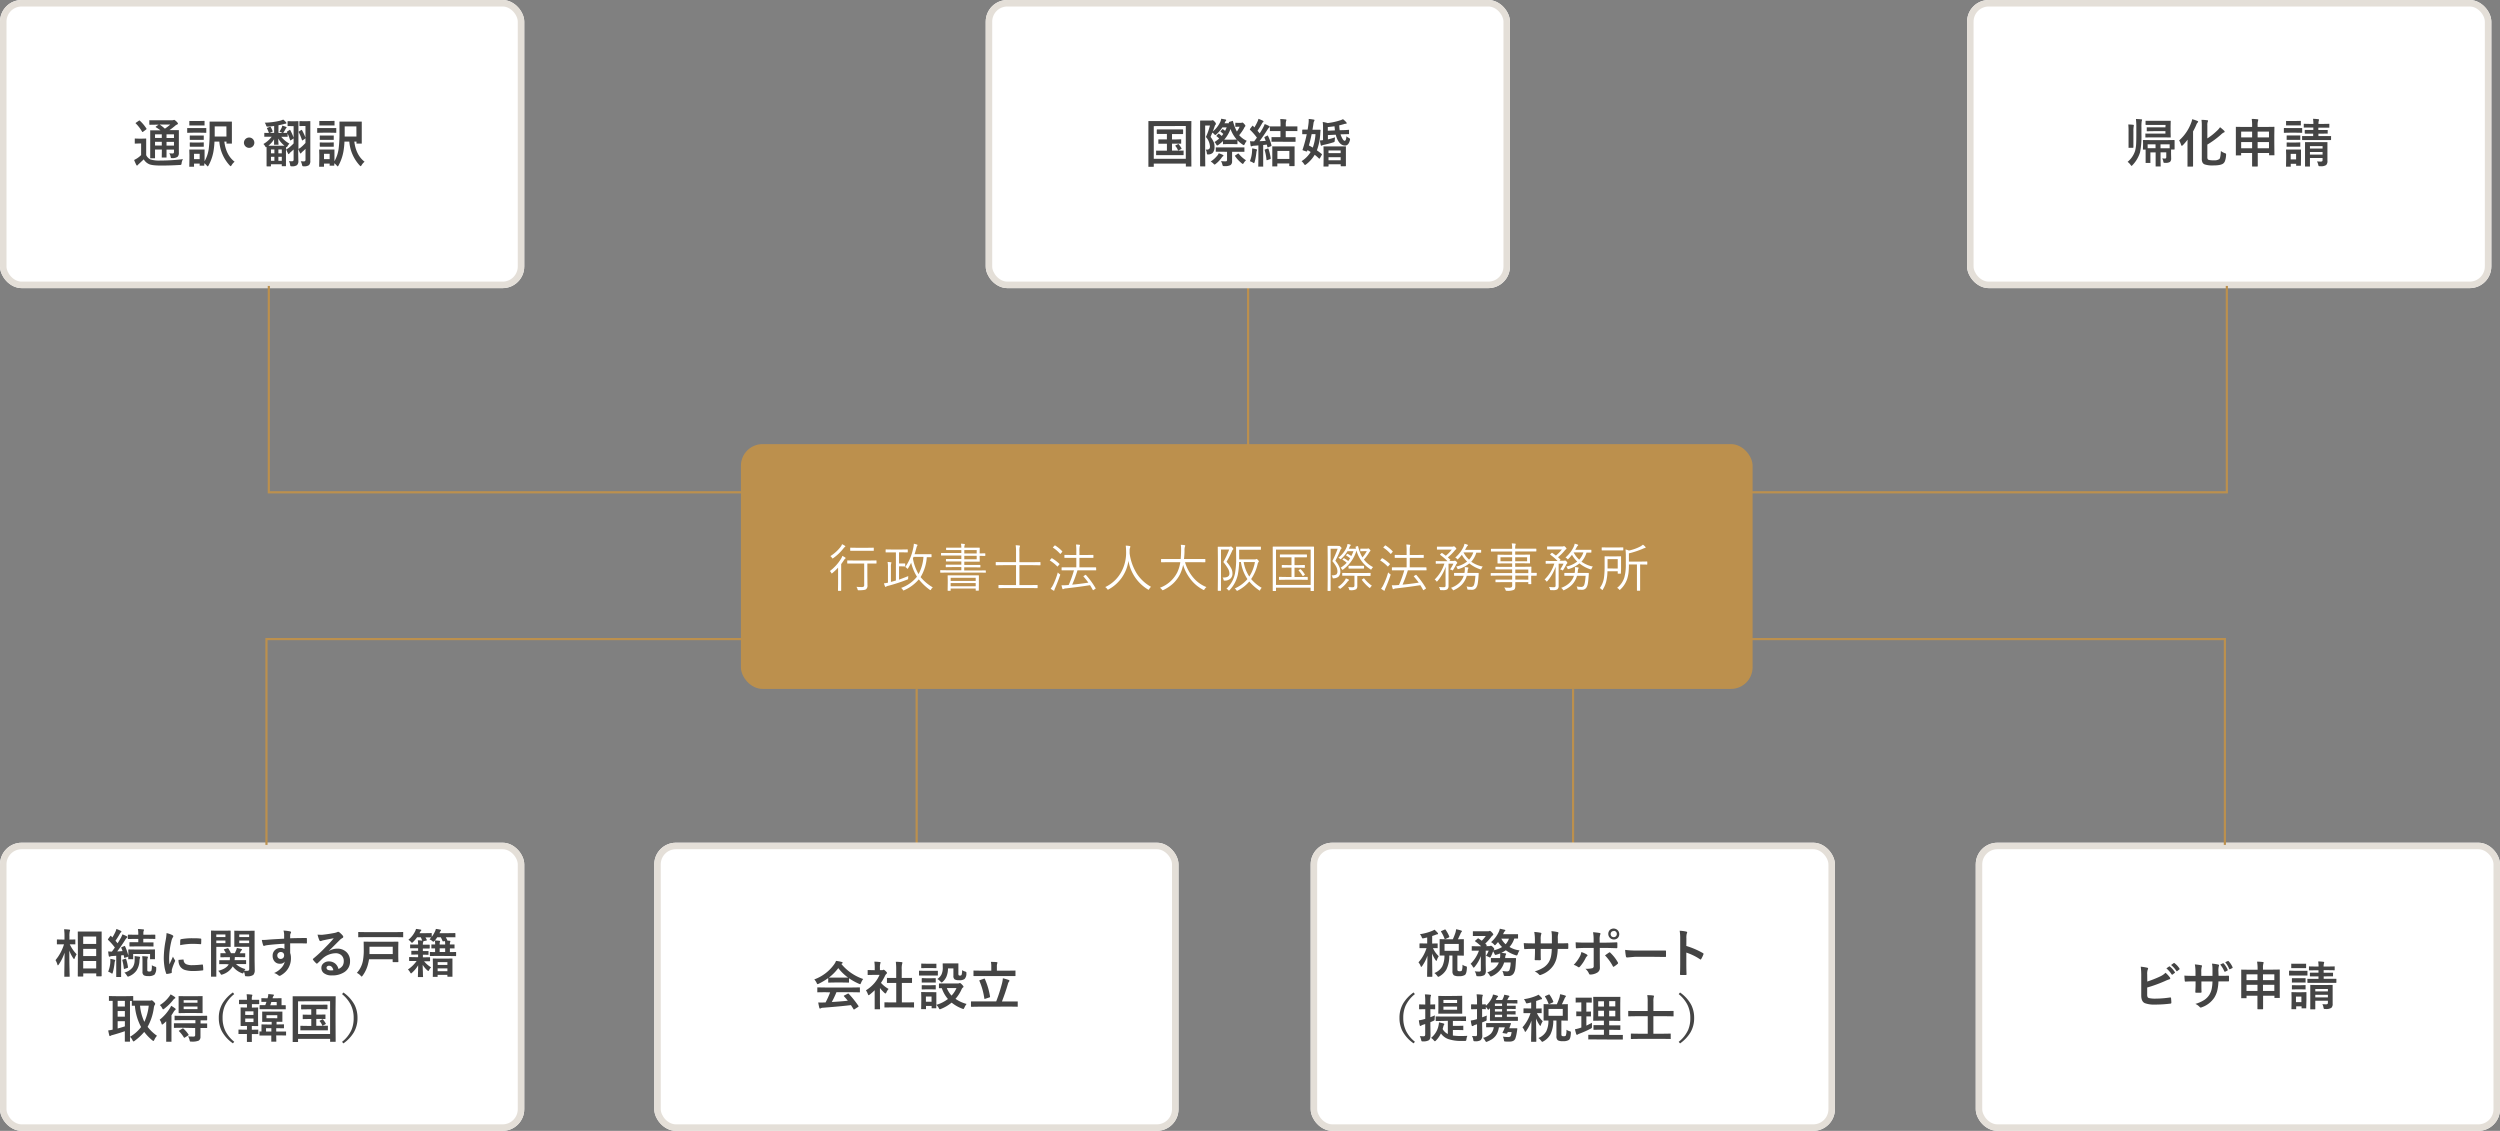
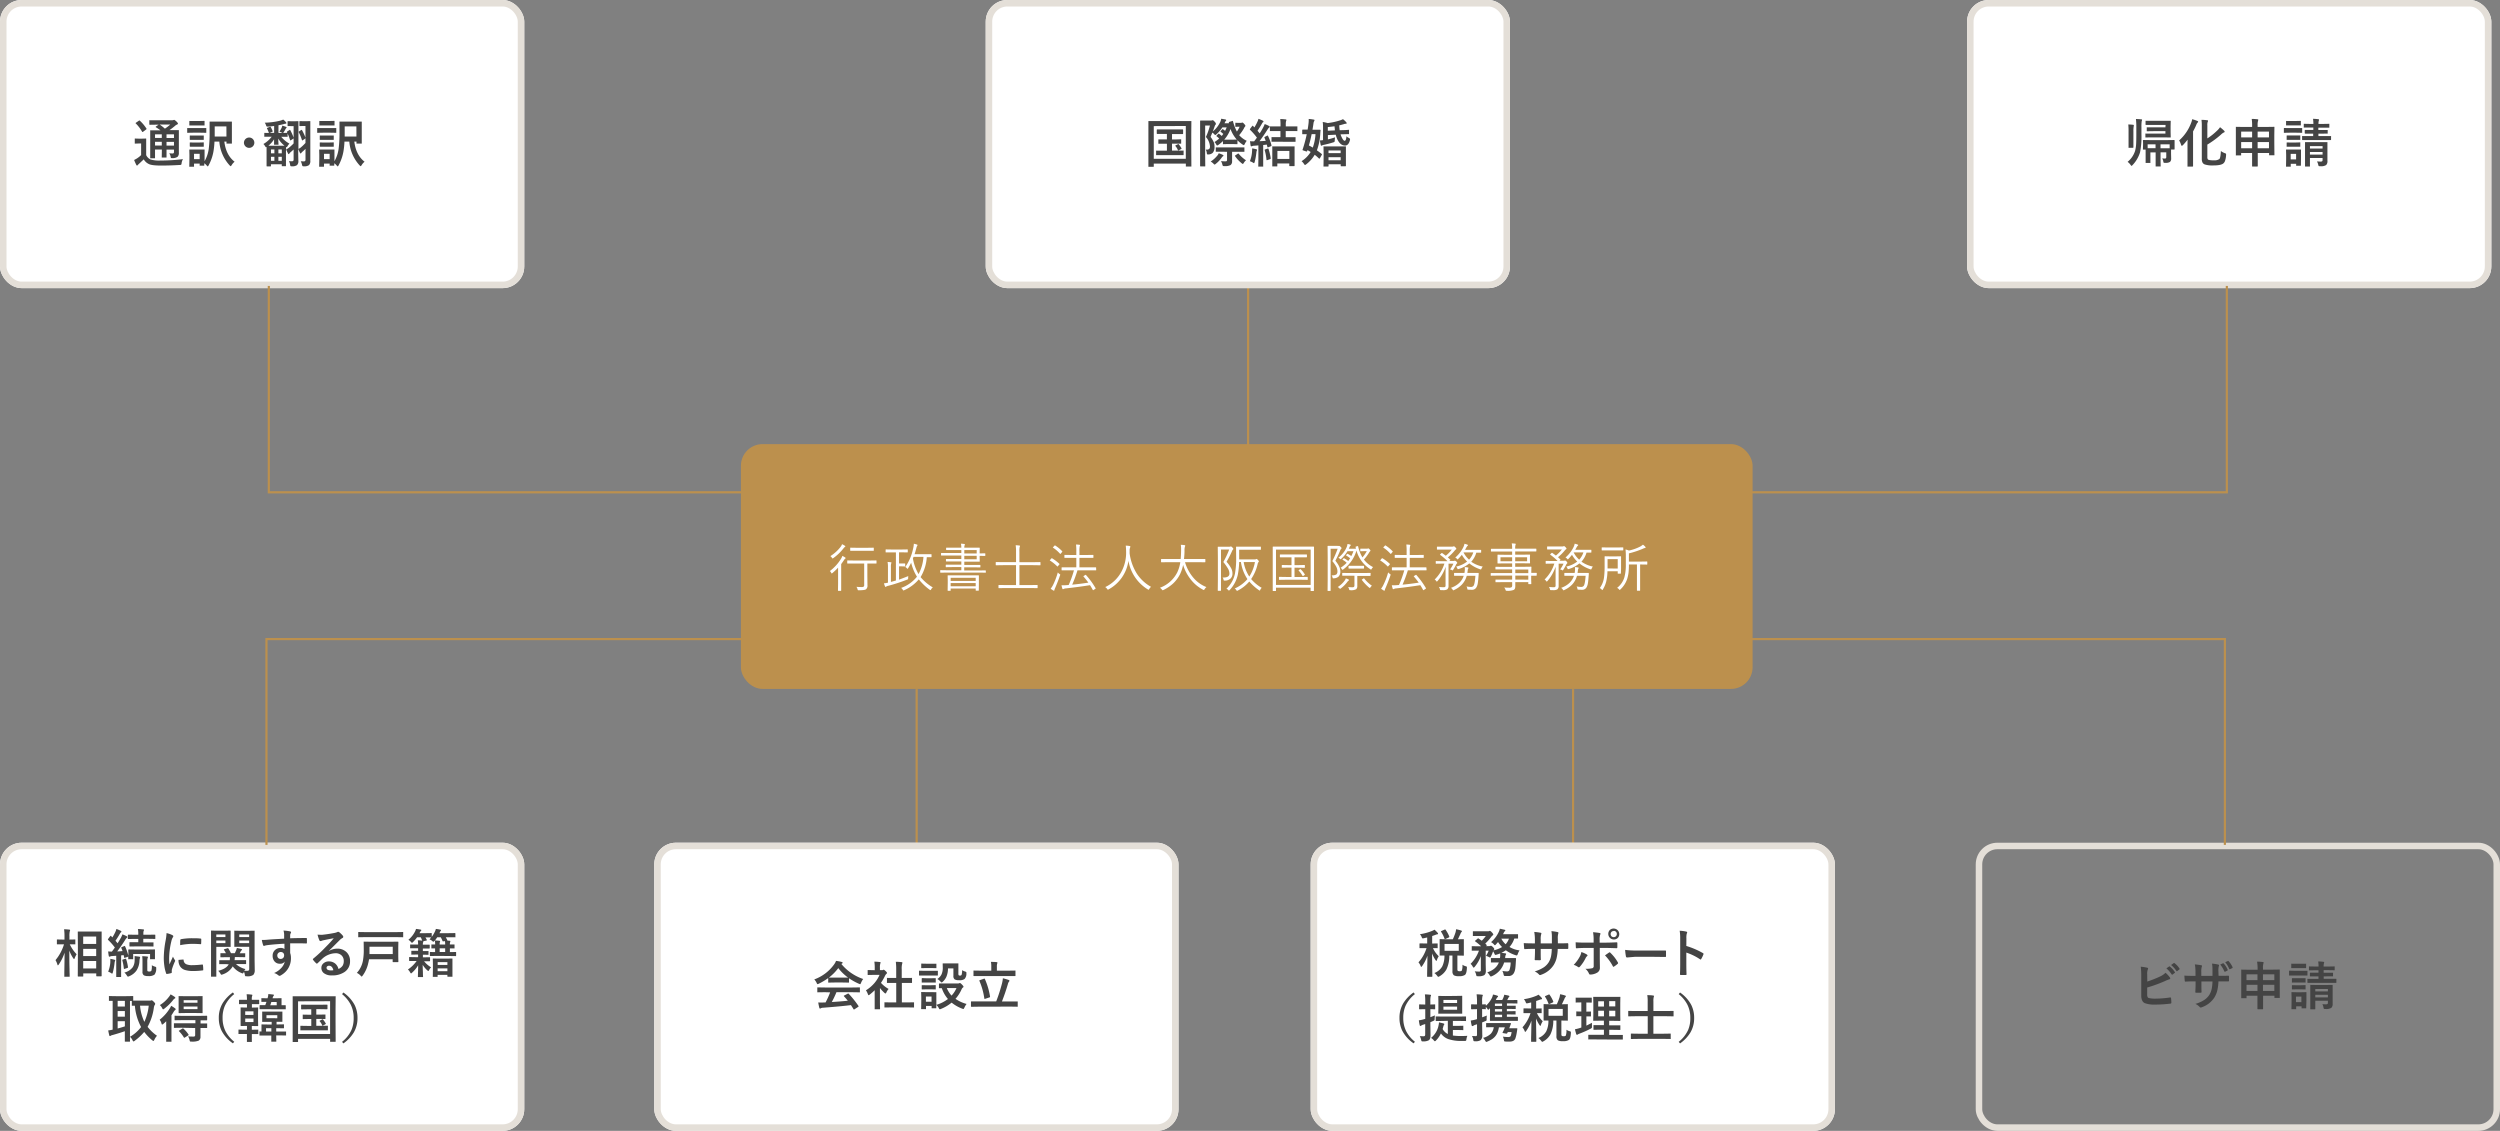
<svg xmlns="http://www.w3.org/2000/svg" viewBox="0 0 1154 522">
  <rect x="0" y="0" width="1154" height="522" fill="#808080" stroke="none" />
  <g id="レイヤー_2" data-name="レイヤー 2">
    <g id="レイヤー_1-2" data-name="レイヤー 1">
      <g id="teikei">
        <line id="シェイプ_10" data-name="シェイプ 10" x1="576.13" y1="130.1" x2="576.13" y2="205.55" fill="none" stroke="#bc904d" />
        <line id="シェイプ_10-2" data-name="シェイプ 10-2" x1="423.13" y1="318.1" x2="423.13" y2="393.55" fill="none" stroke="#bc904d" />
        <line id="シェイプ_10-3" data-name="シェイプ 10-3" x1="726.13" y1="318.1" x2="726.13" y2="393.55" fill="none" stroke="#bc904d" />
        <g id="_01" data-name=" 01">
          <g id="角丸長方形_6" data-name="角丸長方形 6">
            <rect width="242" height="133" rx="10" fill="#fff" />
            <rect x="1.5" y="1.5" width="239" height="130" rx="8.5" fill="none" stroke="#e4dfd8" stroke-width="3" />
          </g>
          <g id="通訳_翻訳" data-name="通訳 翻訳" style="isolation:isolate">
            <g style="isolation:isolate">
              <path d="M84.47,73.46a4.6,4.6,0,0,0-.64,1.9q-.09.6-.24.69a1.41,1.41,0,0,1-.65.1q-4.23.27-8.52.27t-5.64-.67a5.35,5.35,0,0,1-2.42-2.19c-.14.12-.9.84-2.29,2.14-.23.21-.39.37-.48.47a.4.4,0,0,1-.34.25c-.12,0-.23-.11-.34-.32a23.12,23.12,0,0,1-1-2.25,15,15,0,0,0,1.38-.77,11.28,11.28,0,0,0,1.85-1.49V66.23h-1l-1.67.06c-.14,0-.23,0-.26-.06a.53.53,0,0,1,0-.23V64.17c0-.12,0-.2,0-.22a.54.54,0,0,1,.24,0l1.67.05h1.4l1.72-.05a.38.38,0,0,1,.24.05.45.45,0,0,1,0,.21l0,2.29v5.11a4.22,4.22,0,0,0,2,2,13.78,13.78,0,0,0,4.51.5A86.84,86.84,0,0,0,84.47,73.46ZM64.62,55.78a17.61,17.61,0,0,1,2.95,3.53.4.4,0,0,1,.1.2c0,.06-.08.15-.24.28l-1.34,1a.94.94,0,0,1-.31.16s-.12-.06-.2-.18a17.5,17.5,0,0,0-2.87-3.75c-.09-.07-.13-.13-.13-.18s.08-.14.22-.23l1.29-.88a.63.63,0,0,1,.3-.13A.37.37,0,0,1,64.62,55.78Zm13.54,15c.57,0,1.08.07,1.51.07s.64-.24.64-.7V69.05H76.87v.64l0,2.79c0,.13,0,.21,0,.24s-.09,0-.2,0H74.9c-.13,0-.21,0-.24-.05a.5.5,0,0,1,0-.23l.05-2.79v-.64H71.56V70l0,2.83c0,.12,0,.2,0,.22s-.1,0-.21,0H69.59a.47.47,0,0,1-.25,0,.51.51,0,0,1,0-.22l0-2.81V63.23l0-2.86c0-.12,0-.19,0-.22a.5.5,0,0,1,.23,0l3.2,0h1.29A21.18,21.18,0,0,0,72,58.77c-.1-.07-.14-.13-.14-.19s.06-.13.18-.23l1.19-.8h-.89l-3.15.05c-.17,0-.26-.08-.26-.24v-1.6c0-.14,0-.23,0-.26a.47.47,0,0,1,.22,0l3.15,0h7.12a1.83,1.83,0,0,0,.62-.07,1,1,0,0,1,.36-.09q.23,0,1,.69c.49.48.74.82.74,1s-.14.36-.41.46a2.89,2.89,0,0,0-.92.59,30.9,30.9,0,0,1-2.61,2h.89l3.24,0a.38.38,0,0,1,.23,0,.51.51,0,0,1,0,.21l0,3.09v3.69l0,3.41a2.49,2.49,0,0,1-.59,1.9A4.14,4.14,0,0,1,79.6,73a1.55,1.55,0,0,1-.66-.08,1.22,1.22,0,0,1-.16-.47A3.79,3.79,0,0,0,78.16,70.83Zm-6.6-7.12h3.12V62H71.56Zm0,3.51h3.12v-1.7H71.56Zm7-9.67H73.7a19.52,19.52,0,0,1,2.42,1.9A22.79,22.79,0,0,0,78.52,57.55ZM80.31,62H76.87v1.69h3.44Zm-3.44,5.2h3.44v-1.7H76.87Z" fill="#444" />
              <path d="M89.18,59.13h3.24l2.56,0c.13,0,.21,0,.24,0a.45.45,0,0,1,0,.21v1.71c0,.14,0,.22,0,.25a.49.49,0,0,1-.23,0l-2.56-.05H89.18l-2.54.05c-.13,0-.21,0-.23-.06a.38.38,0,0,1,0-.23V59.34c0-.12,0-.2,0-.22a.48.48,0,0,1,.22,0Zm19.11,15.53a5.43,5.43,0,0,0-1.35,1.56c-.22.33-.37.5-.44.5s-.23-.12-.48-.36a18.27,18.27,0,0,1-4.78-11H99a35.4,35.4,0,0,1-.39,4.08,21.12,21.12,0,0,1-2.32,6.89c-.17.32-.3.48-.38.48s-.24-.14-.49-.41a6.07,6.07,0,0,0-1.12-1.05c0,.25,0,.48,0,.69s0,.2,0,.21,0,.21,0,.23-.1,0-.21,0h-1.7c-.13,0-.21,0-.23,0s0-.1,0-.22v-.74h-2.6v1.2a.37.37,0,0,1,0,.23.44.44,0,0,1-.22,0h-1.7a.44.44,0,0,1-.26,0,.51.51,0,0,1,0-.22l.06-3.63V71.52l-.06-2.25c0-.13,0-.21.06-.23s.1,0,.23,0l2.19,0h2.13l2.22,0c.12,0,.2,0,.22,0s0,.1,0,.22l0,1.84v3.32a15.65,15.65,0,0,0,1.93-5.77,55.62,55.62,0,0,0,.39-7.87l0-4.39a.46.46,0,0,1,0-.26.65.65,0,0,1,.25,0l2.82,0h4.14l2.84,0q.21,0,.24.06a.53.53,0,0,1,0,.23l0,2.42V63l0,3.07c0,.11,0,.19,0,.21s-.1,0-.21,0H104.8c-.14,0-.22,0-.25,0s0-.1,0-.21v-.72h-1Q104.33,71.61,108.29,74.66ZM89.83,55.85H92l2.17-.05a.44.44,0,0,1,.25.05.45.45,0,0,1,0,.21v1.61c0,.13,0,.21,0,.23a.38.38,0,0,1-.23,0l-2.17,0h-2.2l-2.18,0a.38.38,0,0,1-.24,0,.48.48,0,0,1,0-.22V56.06c0-.12,0-.2.05-.22a.44.44,0,0,1,.22,0Zm.09,6.72h1.9l2,0c.14,0,.22,0,.24,0a.33.33,0,0,1,0,.22v1.53c0,.13,0,.2-.06.23a.53.53,0,0,1-.23,0l-2,0h-1.9l-2,0a.2.2,0,0,1-.27-.26V62.79q0-.2.06-.24a.45.45,0,0,1,.21,0Zm0,3.22h1.9l2-.06c.14,0,.22,0,.24,0a.33.33,0,0,1,0,.22v1.56q0,.18-.06.21a.53.53,0,0,1-.23,0l-2,0h-1.9l-2,0q-.27,0-.27-.24V66c0-.13,0-.2.06-.23s.1,0,.21,0ZM92.16,71h-2.6v2.45h2.6Zm12.35-12.66h-5.4v2.77c0,.88,0,1.52,0,1.92h5.42Z" fill="#444" />
              <path d="M115,63.48a2.39,2.39,0,0,1,1.6,4.18,2.41,2.41,0,0,1-4-1.78,2.42,2.42,0,0,1,2.41-2.4Z" fill="#444" />
              <path d="M125.12,63.13l-2.9,0c-.13,0-.2,0-.22,0a.37.37,0,0,1,0-.22V61.57c0-.13,0-.21.05-.23s.1,0,.21,0l1.85.05a10.3,10.3,0,0,0-.81-2,.46.46,0,0,1-.07-.21c0-.07.08-.14.24-.2l1.07-.42a.58.58,0,0,1,.2-.06c.07,0,.15.07.24.2a11.74,11.74,0,0,1,.86,1.79.45.45,0,0,1,0,.17c0,.08-.09.16-.26.22l-1.12.46h2.08V58.16c-.9.12-1.82.21-2.76.28l-.37,0a.5.5,0,0,1-.41-.15,4.82,4.82,0,0,1-.23-.54,3.77,3.77,0,0,0-.57-1.12,33.2,33.2,0,0,0,7.2-.94,7.27,7.27,0,0,0,1.31-.5A6.63,6.63,0,0,1,132,56.4a.67.67,0,0,1,.21.44c0,.15-.15.24-.44.27a4.06,4.06,0,0,0-.91.21c-.68.18-1.45.34-2.32.5v3.53h1.87a1.44,1.44,0,0,1-.36-.17,5.6,5.6,0,0,0-1.08-.41A11.86,11.86,0,0,0,130,59a7.41,7.41,0,0,0,.31-1,17.3,17.3,0,0,1,1.72.56c.18.07.27.16.27.26a.49.49,0,0,1-.16.3,1.56,1.56,0,0,0-.34.44c-.32.6-.58,1.07-.79,1.4a1.17,1.17,0,0,1-.36.41l1.85-.05h.12l-.12-.21a.46.46,0,0,1-.07-.21c0-.07.07-.15.21-.25l.94-.61a.68.68,0,0,1,.21-.11c.06,0,.13.05.2.16a21.77,21.77,0,0,1,1.53,3.43.85.85,0,0,1,.06.23c0,.07-.08.17-.26.28l-1,.68a.69.69,0,0,1-.26.11q-.09,0-.18-.21a23.63,23.63,0,0,0-1.12-3v1.32c0,.13,0,.21-.05.23a.42.42,0,0,1-.21,0l-2.67,0a12.86,12.86,0,0,0,3.77,3.14,5,5,0,0,0-.87,1.15q-.24.45-.39.45a.58.58,0,0,1-.25-.09L132,70v2.31l0,4.17c0,.12,0,.2-.06.23a.38.38,0,0,1-.23,0h-1.41c-.13,0-.21,0-.23-.05a.44.44,0,0,1,0-.22v-.6h-5v.75c0,.16-.09.23-.27.23h-1.49c-.17,0-.26-.07-.26-.23l0-4.23v-2c0-1.16,0-2,0-2.52a.6.6,0,0,1-.28.12c-.08,0-.2-.15-.36-.43a5.5,5.5,0,0,0-.82-1.06,12.78,12.78,0,0,0,3.82-3.35Zm-1.24,4.15c.25,0,.93,0,2,0h3.26c1.23,0,2,0,2.21,0a12,12,0,0,1-2.9-3.3c0,.57,0,1.17.07,1.79,0,.46.05.74.05.82s0,.2-.05.22a.51.51,0,0,1-.22,0h-1.56c-.13,0-.2,0-.23,0a.45.45,0,0,1,0-.21c0-.07,0-.36,0-.89s0-1,0-1.42A12,12,0,0,1,123.88,67.28Zm1.2,1.7v1.8h1.58V69Zm0,5.26h1.58V72.39h-1.58Zm5-5.26h-1.58v1.8h1.58Zm-1.58,5.26h1.58V72.39h-1.58Zm4.85.14a13.18,13.18,0,0,0,1.34.06.89.89,0,0,0,.68-.2,1.06,1.06,0,0,0,.16-.68V69q-.73.7-1.44,1.29a2.25,2.25,0,0,0-.53.61c-.11.16-.21.24-.31.24s-.18-.08-.26-.24c-.37-.71-.66-1.35-.89-1.92a12.1,12.1,0,0,0,1.08-.64,22.26,22.26,0,0,0,2.35-2.13v-8h-1.1L133,58.2a.4.4,0,0,1-.25-.05s0-.1,0-.21V56.16c0-.13,0-.2.06-.23a.53.53,0,0,1,.23,0l1.56.05h1.31l1.61-.05c.13,0,.21,0,.23.05s0,.1,0,.21l0,3.43v9.12a5,5,0,0,0,1.1-.67A22.42,22.42,0,0,0,141,66V58.15h-1.08l-1.47.05c-.16,0-.24-.09-.24-.26V56.16c0-.18.08-.26.24-.26l1.58.05h1.31L143,55.9c.13,0,.21,0,.24.05a.45.45,0,0,1,0,.21l0,3.43V71l0,3.16a2.68,2.68,0,0,1-.6,2.06,3.69,3.69,0,0,1-2.29.55,1.36,1.36,0,0,1-.71-.11,1.64,1.64,0,0,1-.24-.63,6.08,6.08,0,0,0-.58-1.6,13.39,13.39,0,0,0,1.35.06.9.9,0,0,0,.69-.2,1.13,1.13,0,0,0,.16-.68V68.71c-.59.59-1,1-1.31,1.23a3.66,3.66,0,0,0-.64.67.39.39,0,0,1-.32.22c-.1,0-.19-.08-.28-.25-.38-.79-.65-1.4-.82-1.85V71l.07,3.16a2.57,2.57,0,0,1-.62,2.06,3.59,3.59,0,0,1-2.22.55,1.54,1.54,0,0,1-.76-.1,1.28,1.28,0,0,1-.21-.64A4.19,4.19,0,0,0,133.36,74.38Zm6.06-14.29A22.53,22.53,0,0,1,141,63.53a1.23,1.23,0,0,1,0,.21c0,.08-.08.17-.24.29l-.92.65a.94.94,0,0,1-.31.15c-.06,0-.11,0-.14-.15a23.78,23.78,0,0,0-1.45-3.58.53.53,0,0,1-.07-.2c0-.07.06-.15.18-.23l.92-.62a1,1,0,0,1,.27-.12C139.3,59.93,139.36,60,139.42,60.09Z" fill="#444" />
              <path d="M149.18,59.13h3.24l2.56,0c.13,0,.21,0,.24,0a.45.45,0,0,1,0,.21v1.71c0,.14,0,.22,0,.25a.49.49,0,0,1-.23,0l-2.56-.05h-3.24l-2.54.05c-.13,0-.21,0-.23-.06a.38.38,0,0,1,0-.23V59.34c0-.12,0-.2,0-.22a.48.48,0,0,1,.22,0Zm19.11,15.53a5.43,5.43,0,0,0-1.35,1.56c-.22.33-.37.5-.44.5s-.23-.12-.48-.36a18.27,18.27,0,0,1-4.78-11H159a35.4,35.4,0,0,1-.39,4.08,21.12,21.12,0,0,1-2.32,6.89c-.17.32-.3.48-.38.48s-.24-.14-.49-.41a6.07,6.07,0,0,0-1.12-1.05c0,.25,0,.48,0,.69s0,.2,0,.21,0,.21,0,.23-.1,0-.21,0h-1.7c-.13,0-.21,0-.23,0s0-.1,0-.22v-.74h-2.6v1.2a.37.37,0,0,1-.05.23.44.44,0,0,1-.22,0h-1.7a.44.44,0,0,1-.26,0,.51.51,0,0,1,0-.22l.06-3.63V71.52l-.06-2.25c0-.13,0-.21.06-.23s.1,0,.23,0l2.19,0h2.13l2.22,0c.12,0,.2,0,.22,0s0,.1,0,.22l0,1.84v3.32a15.65,15.65,0,0,0,1.93-5.77,55.62,55.62,0,0,0,.39-7.87l0-4.39a.46.46,0,0,1,0-.26.65.65,0,0,1,.25,0l2.82,0h4.14l2.84,0q.21,0,.24.06a.53.53,0,0,1,0,.23l0,2.42V63l0,3.07c0,.11,0,.19,0,.21s-.1,0-.21,0H164.8c-.14,0-.22,0-.25,0s0-.1,0-.21v-.72h-1Q164.33,71.61,168.29,74.66ZM149.83,55.85H152l2.17-.05a.44.44,0,0,1,.25.05.45.45,0,0,1,0,.21v1.61c0,.13,0,.21,0,.23a.38.38,0,0,1-.23,0l-2.17,0h-2.2l-2.18,0a.38.38,0,0,1-.24,0,.48.48,0,0,1,0-.22V56.06c0-.12,0-.2.05-.22a.44.44,0,0,1,.22,0Zm.09,6.72h1.9l2,0c.14,0,.22,0,.24,0a.33.33,0,0,1,0,.22v1.53c0,.13,0,.2-.06.23a.53.53,0,0,1-.23,0l-2,0h-1.9l-2,0a.2.2,0,0,1-.27-.26V62.79q0-.2.06-.24a.45.45,0,0,1,.21,0Zm0,3.22h1.9l2-.06c.14,0,.22,0,.24,0a.33.33,0,0,1,0,.22v1.56q0,.18-.06.21a.53.53,0,0,1-.23,0l-2,0h-1.9l-2,0q-.27,0-.27-.24V66c0-.13,0-.2.06-.23s.1,0,.21,0ZM152.16,71h-2.6v2.45h2.6Zm12.35-12.66h-5.4v2.77c0,.88,0,1.52,0,1.92h5.42Z" fill="#444" />
            </g>
          </g>
        </g>
        <g id="_02" data-name=" 02">
          <g id="角丸長方形_6_のコピー" data-name="角丸長方形 6 のコピー">
            <rect x="455" width="242" height="133" rx="10" fill="#fff" />
            <rect x="456.5" y="1.5" width="239" height="130" rx="8.5" fill="none" stroke="#e4dfd8" stroke-width="3" />
          </g>
          <g id="国際結婚" style="isolation:isolate">
            <g style="isolation:isolate">
              <path d="M532.31,77h-2c-.11,0-.19,0-.21,0s0-.1,0-.22l0-9.22V62.7l0-6.58c0-.13,0-.21,0-.23a.38.38,0,0,1,.23,0l3.18,0h13l3.19,0a.38.38,0,0,1,.24,0,.48.48,0,0,1,0,.22l-.05,5.75v5.57l.05,9.21c0,.13,0,.21-.05.24a.45.45,0,0,1-.21,0h-2.06c-.13,0-.21,0-.23,0s0-.1,0-.22V75.53H532.58v1.15a.38.38,0,0,1,0,.23A.52.52,0,0,1,532.31,77Zm.27-18.79V73.3h14.79V58.16ZM545,64.3a.37.37,0,0,1,.23,0,.42.42,0,0,1,0,.21v1.58c0,.13,0,.21-.06.23s-.1,0-.21,0l-2.73,0H541v3.19h2l3.09,0a.44.44,0,0,1,.26,0s0,.1,0,.21v1.67c0,.11,0,.19,0,.21s-.11,0-.25,0l-3.09,0h-6l-3.09,0c-.14,0-.23,0-.26,0a.45.45,0,0,1,0-.21V69.76c0-.12,0-.2,0-.22a.54.54,0,0,1,.24,0l3.09,0h1.66V66.36h-.94l-2.78,0c-.13,0-.21,0-.23,0s0-.1,0-.22V64.56c0-.13,0-.2,0-.22s.1,0,.22,0l2.78,0h.94V61.83h-1.4l-3.05,0c-.15,0-.23-.08-.23-.26V60c0-.17.08-.26.23-.26l3.05,0h5.58l3.07,0c.16,0,.23.09.23.26v1.61c0,.18-.07.26-.23.26l-3.07,0H541v2.52h1.26Zm-.82,2.39a10.58,10.58,0,0,1,1.18,1.74.4.4,0,0,1,.06.16c0,.06-.09.14-.26.22l-1,.55a.58.58,0,0,1-.25.09c-.08,0-.15-.09-.23-.26a6.36,6.36,0,0,0-1.1-1.77.27.27,0,0,1-.09-.15s.09-.11.27-.22l1-.5a.58.58,0,0,1,.2-.06C544,66.49,544.08,66.56,544.2,66.69Z" fill="#444" />
              <path d="M575.5,65a6.77,6.77,0,0,0-.91,1.46c-.18.37-.32.55-.41.55a1.56,1.56,0,0,1-.55-.26,13.12,13.12,0,0,1-2.42-2v1.56a.38.38,0,0,1-.05.24.51.51,0,0,1-.22,0l-2.06-.06h-2.07l-2.06.06c-.13,0-.2,0-.23,0a.41.41,0,0,1,0-.23V65.11a15.45,15.45,0,0,1-2.13,1.78,1.47,1.47,0,0,1-.55.27c-.11,0-.24-.14-.39-.41a3.45,3.45,0,0,0-.86-1.16,18.32,18.32,0,0,0,2.18-1.65,11.21,11.21,0,0,0-1.14-1c-.11-.06-.16-.11-.16-.16s.06-.14.18-.27l.62-.62c.12-.13.2-.19.26-.19a.43.43,0,0,1,.22.12,9.32,9.32,0,0,1,1.2.94l.72-.94c-.45-.39-.83-.71-1.13-.94-.11-.07-.17-.13-.17-.19s.07-.14.2-.27l.55-.64q.17-.18.24-.18a.51.51,0,0,1,.24.12,8.17,8.17,0,0,1,.9.68,14.3,14.3,0,0,0,.73-1.58h-2A14.69,14.69,0,0,1,561.48,62a1.31,1.31,0,0,1-.53.34c-.09,0-.27-.15-.52-.46a6.65,6.65,0,0,0-.81-.69l-.82,2a11.88,11.88,0,0,1,1.51,2.54,5.8,5.8,0,0,1,.31,2,4.09,4.09,0,0,1-.73,2.71,2.93,2.93,0,0,1-2,.85l-.37,0a.36.36,0,0,1-.36-.17,2.33,2.33,0,0,1-.12-.6,3.6,3.6,0,0,0-.48-1.46h.39a1.69,1.69,0,0,0,1.26-.36,1.64,1.64,0,0,0,.31-1.14,7.27,7.27,0,0,0-1.88-4.33,27.89,27.89,0,0,0,1.87-5.29H556.3V71.45l.05,5.13a.38.38,0,0,1-.05.24.48.48,0,0,1-.22,0H554.2c-.15,0-.23-.09-.23-.27l0-5.11V61.08l0-5.18c0-.18.08-.27.23-.27l1.81,0h3a1.27,1.27,0,0,0,.48-.07.94.94,0,0,1,.34-.07c.15,0,.46.25.94.77a1.79,1.79,0,0,1,.5.91.49.49,0,0,1-.21.41,2,2,0,0,0-.39.79q-.47,1.35-.84,2.31A12.44,12.44,0,0,0,563.4,56a5.77,5.77,0,0,0,.3-1.19c.41.06,1.06.17,1.95.34.24.06.37.16.37.29a.58.58,0,0,1-.14.33,1.79,1.79,0,0,0-.42.64l-.21.48h2a.46.46,0,0,1,0-.19.45.45,0,0,1,0-.18c0-.14.09-.23.27-.28l1.23-.36a1.26,1.26,0,0,1,.26-.08c.05,0,.09,0,.13.17a21.29,21.29,0,0,0,1.81,4.76,12.12,12.12,0,0,0,1.26-2.24h-.59l-1.17.05c-.13,0-.2,0-.22-.05s0-.1,0-.21V56.91c0-.14,0-.21,0-.24a.45.45,0,0,1,.21,0l1.46.06h.82a.85.85,0,0,0,.44-.09,1.05,1.05,0,0,1,.3-.07c.19,0,.46.2.82.6s.6.72.6.89a.62.62,0,0,1-.21.41,3,3,0,0,0-.5.85A20.82,20.82,0,0,1,572,62.4,10.6,10.6,0,0,0,575.5,65Zm-16.61,9.55a13.54,13.54,0,0,0,3.05-2.75,3.33,3.33,0,0,0,.62-1.06,13.62,13.62,0,0,1,1.92.76c.18.09.27.19.27.32a.33.33,0,0,1-.21.3,2,2,0,0,0-.61.64,13.77,13.77,0,0,1-2.75,2.89,1.33,1.33,0,0,1-.51.32c-.11,0-.3-.15-.58-.46A5.39,5.39,0,0,0,558.89,74.59Zm5.73-4.51-3.19,0a.38.38,0,0,1-.23,0,.42.42,0,0,1,0-.21V68.3c0-.14,0-.22.06-.25a.45.45,0,0,1,.21,0l3.19,0H571l3.16,0a.44.44,0,0,1,.26,0,.56.56,0,0,1,0,.23v1.57c0,.11,0,.19,0,.21a.44.44,0,0,1-.25,0l-3.16,0h-2.28v1.67l0,2.77a2,2,0,0,1-.75,1.72,5.65,5.65,0,0,1-2.78.46,1.25,1.25,0,0,1-.72-.12,1.74,1.74,0,0,1-.24-.62,4.67,4.67,0,0,0-.65-1.56c.76.06,1.48.1,2.16.1a.59.59,0,0,0,.65-.67V70.08Zm.45-5.57c.18,0,.77,0,1.74,0h2.07l2-.05A15.12,15.12,0,0,1,568,59.54,15.36,15.36,0,0,1,565.07,64.51ZM575.16,74a3.94,3.94,0,0,0-1,1.17c-.2.33-.36.5-.48.5s-.29-.12-.58-.36a15.32,15.32,0,0,1-3-3.24.38.38,0,0,1-.08-.16s.09-.11.27-.22l1.05-.72a.43.43,0,0,1,.26-.12c.06,0,.14.06.22.17A15.25,15.25,0,0,0,575.16,74Z" fill="#444" />
              <path d="M584.94,62.61a.55.55,0,0,1,.19-.06c.06,0,.12.07.19.2a21.43,21.43,0,0,1,1.59,4.3.69.69,0,0,1,0,.18c0,.1-.09.2-.29.28l-1.15.46a1.16,1.16,0,0,1-.28.07c-.08,0-.14-.08-.17-.24l-.27-1.06c-.74.1-1.29.17-1.66.2v6.57l0,3.14a.38.38,0,0,1,0,.24.45.45,0,0,1-.21,0h-1.84c-.12,0-.2,0-.22,0a.44.44,0,0,1,0-.22l.05-3.14V67.1q-.63.08-2,.18a2.52,2.52,0,0,0-.92.18.7.7,0,0,1-.36.1c-.16,0-.26-.13-.31-.39q-.13-.73-.27-2a12.23,12.23,0,0,0,1.41.08h.47c.45-.57.89-1.14,1.3-1.72a28.39,28.39,0,0,0-3.15-3.6.33.33,0,0,1-.12-.22,1.08,1.08,0,0,1,.16-.3l.9-1.19c.1-.13.19-.2.24-.2s.11.05.19.13l.62.66a22.47,22.47,0,0,0,1.44-2.7,8.07,8.07,0,0,0,.44-1.26,19.84,19.84,0,0,1,2,.85c.21.12.31.25.31.39a.39.39,0,0,1-.21.32,1.28,1.28,0,0,0-.45.57c-.87,1.52-1.57,2.64-2.1,3.39.23.24.58.64,1,1.19.41-.61,1-1.54,1.66-2.79a10.51,10.51,0,0,0,.67-1.51,15.68,15.68,0,0,1,2,.89c.2.11.3.22.3.34a.47.47,0,0,1-.27.39,3.72,3.72,0,0,0-.74.94c-1.28,2-2.52,3.81-3.7,5.36,1.28-.06,2.24-.11,2.88-.16q-.32-.85-.6-1.47a.51.51,0,0,1,0-.17c0-.08.09-.16.26-.24Zm-8,11.79a13.94,13.94,0,0,0,1-4.37c0-.44.06-.8.06-1.1,0-.11,0-.25,0-.43a15.07,15.07,0,0,1,1.85.38c.27.09.41.18.41.28a.59.59,0,0,1-.12.37,2.81,2.81,0,0,0-.2.89,29.28,29.28,0,0,1-.78,4.32c-.13.38-.23.58-.32.58a1.88,1.88,0,0,1-.55-.3A6.92,6.92,0,0,0,576.91,74.4Zm8.21-5.83a1.07,1.07,0,0,1,.23,0c.08,0,.14.07.18.22a24.13,24.13,0,0,1,1,4.24c0,.08,0,.14,0,.17s-.1.19-.31.27l-1.2.41a1.54,1.54,0,0,1-.28.07c-.09,0-.14-.08-.16-.24a22.45,22.45,0,0,0-.83-4.39.82.82,0,0,1,0-.18q0-.09.27-.18Zm5-3.14-3,0c-.12,0-.2,0-.22,0a.54.54,0,0,1,0-.22V63.53c0-.13,0-.2,0-.23a.45.45,0,0,1,.21,0l3,0h.91V60.5h-1.51l-3.12,0c-.12,0-.2,0-.23,0s0-.1,0-.21V58.58c0-.12,0-.2.05-.22a.44.44,0,0,1,.22,0l3.12,0h1.51v-.7a19,19,0,0,0-.14-2.71c.88,0,1.7.08,2.45.16.27,0,.41.13.41.27a1,1,0,0,1-.14.44,6.23,6.23,0,0,0-.15,1.79v.75h2l3.09,0a.44.44,0,0,1,.26,0,.45.45,0,0,1,0,.21v1.71c0,.13,0,.2-.06.23a.53.53,0,0,1-.23,0l-3.09,0h-2v2.82h1.39l2.93,0c.13,0,.2,0,.22,0s0,.1,0,.21v1.68a.35.35,0,0,1-.05.23.45.45,0,0,1-.21,0l-2.93,0Zm-.77,11.37h-1.86c-.13,0-.21,0-.23,0a.37.37,0,0,1,0-.22l0-4.11V70.54l0-2.71a.44.44,0,0,1,0-.26.48.48,0,0,1,.22,0l2.85,0h4.14l2.84,0c.14,0,.21,0,.24,0a.65.65,0,0,1,0,.25l0,2.37v2.19l0,4.07c0,.17-.09.25-.27.25h-1.91c-.18,0-.27-.08-.27-.25v-1h-5.52v1.08a.38.38,0,0,1,0,.23A.53.53,0,0,1,589.39,76.8Zm.27-7.13v3.7h5.52v-3.7Z" fill="#444" />
              <path d="M604.07,54.91a18.59,18.59,0,0,1,2.34.3c.24,0,.36.11.36.28a1.12,1.12,0,0,1-.18.5,2.56,2.56,0,0,0-.3,1.08c-.17,1.17-.32,2.11-.45,2.81h.93l2.48,0c.21,0,.31.09.31.29-.07.67-.11,1.26-.14,1.77a26.17,26.17,0,0,1-1.54,7.46c.64.44,1.38,1,2.21,1.66.09.1.14.17.14.22a.8.8,0,0,1-.12.26L609.29,73c-.11.17-.2.25-.27.25a.33.33,0,0,1-.21-.12,24.21,24.21,0,0,0-1.94-1.69,15.34,15.34,0,0,1-3.92,4.4,1.22,1.22,0,0,1-.57.31c-.09,0-.26-.16-.48-.5a5.12,5.12,0,0,0-1.1-1.25A13.21,13.21,0,0,0,605,70.16c-.39-.26-.88-.55-1.46-.87l-.12.34c-.06.21-.16.31-.28.31a1.07,1.07,0,0,1-.29-.07l-1.33-.44c-.19-.07-.28-.14-.28-.23a.73.73,0,0,1,.07-.25,58.76,58.76,0,0,0,1.88-7c-.54,0-1,0-1.43,0h-.43c-.12,0-.2,0-.22,0a.54.54,0,0,1,0-.22V60.07c0-.16.08-.23.25-.23l2.24,0c.12-.64.25-1.56.4-2.75a14.25,14.25,0,0,0,.11-1.77Zm3.16,7h-1.78q-.56,2.83-1.27,5.23,1.08.54,1.8,1A22.45,22.45,0,0,0,607.23,62Zm9,1.44q0,.24-.12,1.41a1.42,1.42,0,0,1-.13.72,1.62,1.62,0,0,1-.59.25,44.05,44.05,0,0,1-4.49,1.17,1.94,1.94,0,0,0-.58.2.59.59,0,0,1-.38.14c-.14,0-.24-.1-.28-.3a19.23,19.23,0,0,1-.37-2.11,10.48,10.48,0,0,0,1.42-.15V58.61a15.75,15.75,0,0,0-.14-2.3,13.51,13.51,0,0,1,2.27.5,29.58,29.58,0,0,0,5.68-1.23,7.94,7.94,0,0,0,1.4-.57,10.12,10.12,0,0,1,1.53,1.44.7.7,0,0,1,.18.39c0,.18-.12.28-.36.28a2.88,2.88,0,0,0-1,.2c-.49.15-1.19.34-2.09.55.05.83.12,1.58.21,2.22l.51,0c1.83,0,3-.11,3.57-.16.13,0,.21,0,.24,0a.45.45,0,0,1,0,.21l0,1.52a.4.4,0,0,1,0,.25s-.09,0-.19,0l-3.61.09h-.11a4.55,4.55,0,0,0,.36,1c.59,1.33,1.1,2,1.54,2s.71-.71.84-2.11a3.39,3.39,0,0,0,1.05.76q.6.3.6.6a2.76,2.76,0,0,1-.09.52c-.4,1.6-1.14,2.41-2.23,2.41-1.48,0-2.69-1-3.61-3a10.82,10.82,0,0,1-.67-2l-3.63.17v2A25.53,25.53,0,0,0,616.23,63.39ZM613,76.87h-1.84c-.13,0-.21,0-.23,0a.37.37,0,0,1,0-.22l.05-4.13V70.56l-.05-2.76c0-.13,0-.21.05-.23a.48.48,0,0,1,.22,0l2.83,0h4.18l2.82,0c.14,0,.21,0,.24,0a.51.51,0,0,1,0,.22l0,2.4v2.21l0,4.1c0,.17-.09.25-.27.25h-1.86c-.18,0-.27-.08-.27-.25v-.67h-5.61v.77C613.28,76.79,613.2,76.87,613,76.87Zm3-18.59c-.9.14-1.93.26-3.08.37v1.69l3.27-.15C616.14,59.44,616.07,58.8,616,58.28Zm-2.76,11.18V70.7h5.61V69.46Zm0,4.51h5.61V72.55h-5.61Z" fill="#444" />
            </g>
          </g>
        </g>
        <g id="_03" data-name=" 03">
          <g id="角丸長方形_6_のコピー_2" data-name="角丸長方形 6 のコピー 2">
            <rect x="908" width="242" height="133" rx="10" fill="#fff" />
            <rect x="909.5" y="1.5" width="239" height="130" rx="8.5" fill="none" stroke="#e4dfd8" stroke-width="3" />
          </g>
          <g id="帰化申請" style="isolation:isolate">
            <g style="isolation:isolate">
              <path d="M982.1,74.71a10.69,10.69,0,0,0,3.46-5.07,15.62,15.62,0,0,0,.48-3.22c.06-1,.09-2.49.09-4.45V58.76a33.58,33.58,0,0,0-.18-3.82c.82,0,1.63.07,2.44.14q.39,0,.39.24a.93.93,0,0,1-.07.33c-.05.15-.09.25-.1.3a19.39,19.39,0,0,0-.12,2.83V62a36.42,36.42,0,0,1-.65,8.33,14.73,14.73,0,0,1-3.41,5.82c-.25.28-.41.42-.5.42s-.25-.16-.46-.46A5.75,5.75,0,0,0,982.1,74.71Zm.32-17.25c.84,0,1.59.07,2.24.14.21,0,.31.13.31.29a1,1,0,0,1,0,.27,1.36,1.36,0,0,0-.07.28,13,13,0,0,0-.12,2.27v4.6l0,2.66c0,.17-.08.26-.24.26h-1.76a.38.38,0,0,1-.24,0s0-.09,0-.21l0-2.66V60.74A30.82,30.82,0,0,0,982.42,57.46Zm17.8,7.22,3.34-.05a.21.21,0,0,1,.23.23l0,1v.72l0,2.2c0,.17-.08.25-.23.25h-1.4c0,.2,0,.68,0,1.44V71l.05,2.2a2,2,0,0,1-.55,1.54,3.82,3.82,0,0,1-2.24.43,1.37,1.37,0,0,1-.67-.09,1.35,1.35,0,0,1-.16-.53,4.44,4.44,0,0,0-.51-1.44c.69.06,1.1.09,1.24.09q.63,0,.63-.69v-2.2h-2.64v3.57l.05,2.73a.38.38,0,0,1-.05.24.45.45,0,0,1-.21,0h-1.84c-.13,0-.2,0-.22-.06s0-.09,0-.21l0-2.73V70.35h-2.42v2.88l0,1.75c0,.13,0,.21,0,.24a.44.44,0,0,1-.22,0h-1.73a.42.42,0,0,1-.25-.05.53.53,0,0,1,0-.23l0-1.93V70.64l0-1.59h-1a.38.38,0,0,1-.24,0,.53.53,0,0,1,0-.23l.06-2.2V66l-.06-1.14c0-.15.09-.23.27-.23l3.3.05Zm-.58-7h-6l-3,0c-.17,0-.25-.08-.25-.23V56c0-.13,0-.2,0-.23a.48.48,0,0,1,.21,0l3,0h4.72l3.42,0a.49.49,0,0,1,.26,0,.56.56,0,0,1,0,.23l-.05,2.22v2.66l.05,2.32c0,.14,0,.23-.06.26a.38.38,0,0,1-.23,0l-3.42-.05h-5.17l-2.59.05c-.13,0-.2,0-.22-.05a.43.43,0,0,1,0-.23V61.9a.4.4,0,0,1,0-.24.45.45,0,0,1,.21,0l2.59,0h6.45V60.54h-5.15l-3.25.05c-.12,0-.2,0-.22-.05a.42.42,0,0,1,0-.21V59c0-.13,0-.2,0-.22s.1,0,.21,0l3.25,0h5.15ZM991.37,68.4c.31,0,1.09,0,2.32,0H995V66.62h-3.66Zm10.14-1.78h-4.22v1.81h1.6c1.47,0,2.34,0,2.62,0Z" fill="#444" />
              <path d="M1005.89,64.83a20.23,20.23,0,0,0,5.54-8.12,7.9,7.9,0,0,0,.48-1.68,17.31,17.31,0,0,1,2.34.77c.27.11.41.22.41.36a.53.53,0,0,1-.23.41,2.91,2.91,0,0,0-.59,1,28.68,28.68,0,0,1-1.52,3.09V73l0,3.65q0,.24-.27.24H1010c-.14,0-.22,0-.25,0a.35.35,0,0,1,0-.19l0-3.65V67.54c0-.65,0-1.67.05-3.08a29.64,29.64,0,0,1-2.13,2.5c-.27.24-.45.36-.53.36s-.25-.17-.37-.52A8.3,8.3,0,0,0,1005.89,64.83Zm19.27,4.88a6.89,6.89,0,0,0,1.85,1,1.56,1.56,0,0,1,.45.21.33.33,0,0,1,.1.28c0,.06,0,.17,0,.35a9.78,9.78,0,0,1-.51,2.78,2.6,2.6,0,0,1-.89,1.21c-.78.54-2.23.82-4.35.82a11.3,11.3,0,0,1-4.17-.48,2,2,0,0,1-1-.94,3.92,3.92,0,0,1-.29-1.69V58.1a18.51,18.51,0,0,0-.15-2.78c.94,0,1.8.08,2.57.17.31,0,.46.13.46.31a1.09,1.09,0,0,1-.15.46,4.52,4.52,0,0,0-.17,1.63v6a27.66,27.66,0,0,0,4.44-3.53,8.5,8.5,0,0,0,1.42-1.64,18,18,0,0,1,1.86,1.6.7.7,0,0,1,.27.48c0,.17-.13.29-.41.37a4.84,4.84,0,0,0-1.25.92,41.22,41.22,0,0,1-6.33,4.65v5.69a2.29,2.29,0,0,0,.15,1,1,1,0,0,0,.52.39A10,10,0,0,0,1022,74a3.82,3.82,0,0,0,2.47-.6Q1025,72.89,1025.16,69.71Z" fill="#444" />
              <path d="M1039.39,54.89c1,0,1.92.08,2.64.16.26,0,.39.11.39.24a1.25,1.25,0,0,1-.12.5,6.54,6.54,0,0,0-.18,2v.8h4.24l3.28-.05c.13,0,.21,0,.23.05a.44.44,0,0,1,0,.22l-.05,3.69V66l.05,5.45a.39.39,0,0,1,0,.21s-.1,0-.22,0h-2c-.13,0-.21,0-.23,0a.42.42,0,0,1,0-.21v-.82h-5.24v1.55l0,4.45c0,.17-.08.25-.24.25h-2.14c-.16,0-.23-.08-.23-.25l0-4.42V70.61h-5.06v.91c0,.12,0,.2,0,.22s-.1,0-.22,0h-2a.33.33,0,0,1-.22,0,.45.45,0,0,1,0-.21l0-5.47V62.93l0-4.15c0-.13,0-.21,0-.23a.38.38,0,0,1,.23,0l3.28.05h4v-.75A18.09,18.09,0,0,0,1039.39,54.89Zm-4.87,5.85v2.69h5.06V60.74Zm0,7.69h5.06V65.57h-5.06Zm12.84-7.69h-5.24v2.69h5.24Zm-5.24,7.69h5.24V65.57h-5.24Z" fill="#444" />
              <path d="M1057,59.13h2.88l2.57,0c.13,0,.2,0,.23,0a.45.45,0,0,1,0,.21v1.71c0,.14,0,.22,0,.25a.42.42,0,0,1-.21,0l-2.57-.05H1057l-2.57.05c-.11,0-.18,0-.2-.06a.38.38,0,0,1,0-.23V59.34c0-.17.08-.25.24-.25Zm5.1,17.09a.2.2,0,0,1-.26.27h-1.71c-.12,0-.2,0-.22,0a.48.48,0,0,1,0-.22v-.65h-2.5v1.08a.38.38,0,0,1,0,.24.48.48,0,0,1-.22,0h-1.7c-.14,0-.23,0-.26-.06a.4.4,0,0,1,0-.21l.06-3.6V71.52l-.06-2.25c0-.13,0-.21.06-.23a.38.38,0,0,1,.23,0l2.18,0h2l2.2,0c.14,0,.21,0,.24,0a.48.48,0,0,1,0,.22l0,1.84v1.65Zm-4.45-20.37h2l2.16-.05a.44.44,0,0,1,.26.05.45.45,0,0,1,0,.21v1.58c0,.14,0,.22,0,.24a.59.59,0,0,1-.24,0l-2.16,0h-2l-2.18,0c-.13,0-.21,0-.24,0a.53.53,0,0,1,0-.23V56.06c0-.12,0-.2,0-.22a.44.44,0,0,1,.22,0Zm.09,6.69h1.83l2,0c.13,0,.21,0,.24,0a.38.38,0,0,1,0,.23v1.55a.35.35,0,0,1,0,.23.53.53,0,0,1-.23,0l-2,0h-1.83l-2,0a.38.38,0,0,1-.23,0,.5.5,0,0,1,0-.22V62.77q0-.21.06-.24a.45.45,0,0,1,.21,0Zm0,3.25h1.83l2-.06a.38.38,0,0,1,.24,0s0,.1,0,.22v1.54c0,.13,0,.21,0,.23a.53.53,0,0,1-.23,0l-2,0h-1.83l-2,0a.38.38,0,0,1-.23,0,.47.47,0,0,1,0-.22V66c0-.13,0-.2.06-.23s.1,0,.21,0Zm2.14,5.25h-2.5v2.54h2.5Zm11.52-9.35h-1.22v1.12h2.45l3.18,0c.12,0,.19,0,.21,0a.42.42,0,0,1,0,.24v1.37c0,.16-.08.23-.25.23l-3.18,0h-6.46l-3.21,0c-.18,0-.27-.07-.27-.23V63.06c0-.14,0-.23,0-.26a.56.56,0,0,1,.23,0l3.21,0h1.67V61.69H1067l-2.88,0c-.16,0-.25-.09-.25-.27V60.25c0-.18.09-.27.25-.27l2.88,0h.83v-1.1h-1.17l-3,0a.4.4,0,0,1-.24,0,.45.45,0,0,1,0-.21V57.39q0-.2.06-.24a.4.4,0,0,1,.21,0l3,.06h1.17c0-.84-.07-1.63-.16-2.36.81,0,1.6.08,2.37.16.26,0,.38.13.38.27s0,.2-.14.58a6.21,6.21,0,0,0-.11,1.35H1072l3-.06c.12,0,.2,0,.22,0a.52.52,0,0,1,0,.23v1.32c0,.13,0,.2,0,.22s-.1,0-.21,0l-3,0h-1.87V60h1.19l2.88,0c.15,0,.23,0,.25,0a.37.37,0,0,1,0,.23v1.21q0,.21-.06.24a.56.56,0,0,1-.24,0Zm-1.87,12.83c.53,0,1.08.07,1.63.07a1.08,1.08,0,0,0,.8-.22.79.79,0,0,0,.14-.52v-.91h-5.83v.84l0,2.85c0,.12,0,.2,0,.23s-.1,0-.22,0h-1.83c-.12,0-.2,0-.22-.06a.4.4,0,0,1,0-.21l0-2.8V68.47l0-2.61c0-.13,0-.21,0-.24a.45.45,0,0,1,.21,0l2.89,0h4.12l2.86,0a.44.44,0,0,1,.26,0,.48.48,0,0,1,0,.22l0,2.8v2.12l0,3.43a2.49,2.49,0,0,1-.6,2,4.4,4.4,0,0,1-2.69.54h-.25a.72.72,0,0,1-.5-.12,1.15,1.15,0,0,1-.17-.44A5.19,5.19,0,0,0,1069.51,74.52Zm2.57-7.06h-5.83v1.11h5.83Zm-5.83,3.9h5.83V70.15h-5.83Z" fill="#444" />
            </g>
          </g>
        </g>
        <g id="_04" data-name=" 04">
          <g id="角丸長方形_6_のコピー_3" data-name="角丸長方形 6 のコピー 3">
            <rect y="389" width="242" height="133" rx="10" fill="#fff" />
            <rect x="1.5" y="390.5" width="239" height="130" rx="8.5" fill="none" stroke="#e4dfd8" stroke-width="3" />
          </g>
          <g id="相続に関する戸籍_取得_韓国_" data-name="相続に関する戸籍 取得 韓国 " style="isolation:isolate">
            <g style="isolation:isolate">
              <path d="M27.11,445.24c-.17.23-.3.35-.39.35s-.16-.13-.23-.39a8.11,8.11,0,0,0-.87-2,20.79,20.79,0,0,0,3.92-7.3H29l-2.47,0a.2.2,0,0,1-.27-.26v-1.75a.35.35,0,0,1,.05-.23.48.48,0,0,1,.22,0l2.47.05h.77v-1.49a22.15,22.15,0,0,0-.19-3.27c.9,0,1.7.08,2.39.16.26,0,.39.12.39.25a1.47,1.47,0,0,1-.14.5,9,9,0,0,0-.17,2.33v1.52l2.5-.05c.12,0,.2,0,.22.05a.42.42,0,0,1,0,.21v1.75a.35.35,0,0,1,0,.23.45.45,0,0,1-.21,0l-2.36,0a17.42,17.42,0,0,0,3.17,4.58,8.85,8.85,0,0,0-.91,1.85q-.16.39-.27.39c-.07,0-.18-.12-.34-.34A15.14,15.14,0,0,1,32,438.78c0,2.73,0,5.58.09,8.57q0,.94.06,2.49c0,.47,0,.73,0,.8s0,.2,0,.22a.37.37,0,0,1-.22,0H29.92c-.13,0-.21,0-.23,0s0-.1,0-.21,0-.66,0-1.76q.09-5,.13-9.14A21.81,21.81,0,0,1,27.11,445.24Zm11,5.54H36.16c-.18,0-.26-.08-.26-.24l.05-9.07v-4.74l-.05-6.49c0-.13,0-.21.05-.24a.45.45,0,0,1,.21,0l3,0h4.6l2.93,0c.13,0,.2,0,.23,0a.48.48,0,0,1,0,.22l0,5.69v5.51l0,9c0,.16-.08.24-.26.24h-2a.21.21,0,0,1-.23-.24v-1.11h-6v1.18c0,.11,0,.18,0,.21A.59.59,0,0,1,38.1,450.78Zm.29-18.46v3.4h6v-3.4Zm0,9h6V438h-6Zm0,5.74h6v-3.47h-6Z" fill="#444" />
              <path d="M49.93,439.17a16.37,16.37,0,0,0,1.72.09c.47-.62.93-1.25,1.37-1.87a27.2,27.2,0,0,0-3.11-3.53.36.36,0,0,1-.11-.21,1.08,1.08,0,0,1,.17-.32l.88-1.17c.11-.13.19-.2.25-.2s.11,0,.19.13l.59.62a24.06,24.06,0,0,0,1.42-2.64,7,7,0,0,0,.43-1.27,17,17,0,0,1,2,.86c.21.12.31.25.31.38a.39.39,0,0,1-.21.32,1.41,1.41,0,0,0-.45.57,38.94,38.94,0,0,1-2.08,3.32l1,1.17c.49-.8,1-1.67,1.55-2.61a12.76,12.76,0,0,0,.66-1.52,20.69,20.69,0,0,1,2,.89c.19.11.29.21.29.33a.47.47,0,0,1-.27.39,4.16,4.16,0,0,0-.74.94q-1.74,2.78-3.68,5.33c.8,0,1.61-.08,2.45-.15-.16-.47-.35-1-.57-1.46a.32.32,0,0,1,0-.16c0-.09.1-.17.29-.25l1.1-.45a.32.32,0,0,1,.16-.05c.08,0,.15.06.21.19a27.38,27.38,0,0,1,1.51,4.34v-1.44l-.06-1.1c0-.26.1-.39.29-.39l3.1.05h5.56l3.14-.05c.14,0,.21,0,.24.05a.51.51,0,0,1,0,.22l0,1v.85l0,2.18c0,.12,0,.2,0,.22s-.1,0-.21,0H69.51a.38.38,0,0,1-.24,0,.76.76,0,0,1,0-.22v-2.18h-7.8v2.18c0,.13,0,.21-.05.23a.42.42,0,0,1-.21,0H59.45a.4.4,0,0,1-.25,0,.37.37,0,0,1,0-.22s0-.12,0-.32,0-.46,0-.74a.8.8,0,0,1-.29.18l-1.18.42a1.27,1.27,0,0,1-.28.08c-.07,0-.11-.08-.13-.24l-.24-1.06c-.56.07-1,.11-1.17.12v6.6l0,3.15c0,.12,0,.2,0,.22a.52.52,0,0,1-.23,0H53.88a.35.35,0,0,1-.23-.05.45.45,0,0,1,0-.21l0-3.15v-6.38l-1.89.14a2.29,2.29,0,0,0-.92.2.79.79,0,0,1-.35.09c-.14,0-.24-.12-.29-.38A18.91,18.91,0,0,1,49.93,439.17Zm0,9.35a14,14,0,0,0,1-4.37c0-.42,0-.79,0-1.09s0-.31,0-.45a14.89,14.89,0,0,1,1.85.39c.28.09.41.19.41.29a.66.66,0,0,1-.11.35,3.17,3.17,0,0,0-.2.9,29.89,29.89,0,0,1-.79,4.32c-.12.38-.23.57-.31.57a1.63,1.63,0,0,1-.56-.29A5.35,5.35,0,0,0,49.89,448.52Zm7.9-5.95a1,1,0,0,1,.23,0q.12,0,.18.21a22,22,0,0,1,.84,3.6,1.14,1.14,0,0,1,0,.15c0,.11-.1.21-.3.28l-1.2.4a.85.85,0,0,1-.28.07c-.07,0-.12-.08-.13-.23a24.52,24.52,0,0,0-.7-3.74.82.82,0,0,1,0-.18c0-.09.09-.16.28-.21Zm-.39,6.36a6.88,6.88,0,0,0,3.83-2.46,6,6,0,0,0,.88-3.15v-1.1c0-.33,0-.62,0-.9l1.15.15.94.11c.28.05.43.15.43.3a1.33,1.33,0,0,1-.12.5,6.36,6.36,0,0,0-.17,1.24A8.92,8.92,0,0,1,63,448a7.62,7.62,0,0,1-3.38,2.63,1.72,1.72,0,0,1-.55.19c-.11,0-.29-.17-.52-.53A5,5,0,0,0,57.4,448.93Zm5.5-12.07-2.95.05c-.16,0-.24-.09-.24-.26v-1.47q0-.27.24-.27l2.95,0h.89V433.4H62.37l-3.12.05a.37.37,0,0,1-.23-.05.42.42,0,0,1,0-.21v-1.51c0-.16.09-.25.27-.25l3.12.05h1.42v-.16a11.85,11.85,0,0,0-.17-2.48c.83,0,1.64.08,2.42.17q.39,0,.39.24a.9.9,0,0,1-.17.48,4.38,4.38,0,0,0-.12,1.34v.41H68.3l3.12-.05c.18,0,.27.09.27.25v1.51c0,.13,0,.2,0,.22s-.1,0-.22,0l-3.12-.05H66.14V435h1.49l3,0c.12,0,.2,0,.22,0a.51.51,0,0,1,0,.22v1.47c0,.12,0,.2,0,.22a.42.42,0,0,1-.21,0l-3-.05Zm7.17,8.71a6.14,6.14,0,0,0,1.39.62,1.38,1.38,0,0,1,.52.22.47.47,0,0,1,.09.33s0,.14,0,.29a4.51,4.51,0,0,1-.81,2.88,4.57,4.57,0,0,1-2.86.65,4.2,4.2,0,0,1-2-.34,1.83,1.83,0,0,1-.67-1.7V443.8a18.35,18.35,0,0,0-.12-2.43,22.2,22.2,0,0,1,2.23.17c.27,0,.41.11.41.27a2.09,2.09,0,0,1-.18.55,7.37,7.37,0,0,0-.12,1.79v3.53c0,.34.06.55.17.63a1.56,1.56,0,0,0,.77.14,1.11,1.11,0,0,0,.94-.34A6.78,6.78,0,0,0,70.07,445.57Z" fill="#444" />
              <path d="M76.88,430.72a10.88,10.88,0,0,1,2.58.88c.36.19.55.38.55.57a1.86,1.86,0,0,1-.37.73,7.35,7.35,0,0,0-.57,1.7,36,36,0,0,0-1,7.76,26.6,26.6,0,0,0,.14,2.8c1.09-2.38,1.63-3.57,1.63-3.58a9.36,9.36,0,0,0,.85,1.51,1,1,0,0,1,.16.37.73.73,0,0,1-.12.38,25.89,25.89,0,0,0-1.37,3.63,2.58,2.58,0,0,0-.07.75l0,.66c0,.17-.11.27-.32.32a12.34,12.34,0,0,1-2,.39h0q-.2,0-.27-.27a16.37,16.37,0,0,1-.85-3.55,26.7,26.7,0,0,1-.25-3.6,45.33,45.33,0,0,1,.82-7.88A24,24,0,0,0,76.88,430.72Zm5.53,12.37,2.18-.18h0q.18,0,.18.36A2.1,2.1,0,0,0,86,445.09a6.69,6.69,0,0,0,2.76.43,41.06,41.06,0,0,0,4.58-.3l.11,0c.12,0,.2.11.23.32a15.49,15.49,0,0,1,.14,2.06c0,.16,0,.25-.06.28a.8.8,0,0,1-.35.07,33.22,33.22,0,0,1-3.91.27,13.32,13.32,0,0,1-4.26-.52,4.21,4.21,0,0,1-2-1.47A5,5,0,0,1,82.41,443.09Zm.76-6.8c0-1.38,0-2.16.07-2.36a.42.42,0,0,1,.34-.41,28.54,28.54,0,0,1,5.22-.43c1.36,0,2.54,0,3.55.14a1,1,0,0,1,.48.09s.07.11.07.22c0,.92,0,1.6-.05,2,0,.2-.11.3-.26.3h0c-1.44-.11-2.75-.16-3.92-.16A30.42,30.42,0,0,0,83.17,436.29Z" fill="#444" />
              <path d="M103.8,429.61l2.41-.05c.17,0,.25.09.25.27l0,2.2v2.59l0,2.18a.44.44,0,0,1,0,.26.38.38,0,0,1-.2,0l-2.41,0h-4v8.38l0,5.15c0,.13,0,.21,0,.24a.54.54,0,0,1-.22,0h-2c-.12,0-.19,0-.22,0s0-.1,0-.23l0-5.15V435l0-5.2a.38.38,0,0,1,0-.24.48.48,0,0,1,.22,0l2.82.05Zm.25,1.75H99.84v1.18h4.21Zm0,4v-1.21H99.84v1.21Zm.47,9.69-3.09,0a.35.35,0,0,1-.23,0s0-.1,0-.21v-1.37c0-.14,0-.21,0-.24a.48.48,0,0,1,.22,0l3.09,0h1.54a12.67,12.67,0,0,0,.09-1.4H105l-3,.05a.44.44,0,0,1-.26-.05.51.51,0,0,1,0-.22v-1.38c0-.12,0-.19.06-.22a.53.53,0,0,1,.23,0l2.25,0a9.72,9.72,0,0,0-.84-1.46.34.34,0,0,1-.1-.2q0-.12.27-.21l1.33-.43.24-.06c.07,0,.15.06.24.17a17.21,17.21,0,0,1,1.19,2.19h1.77q.23-.43.66-1.44a6.22,6.22,0,0,0,.3-1c.81.16,1.46.31,2,.46.26.09.39.2.39.34s-.07.18-.2.28a1.47,1.47,0,0,0-.4.48l-.46.89,2.28,0c.14,0,.22,0,.24,0a.37.37,0,0,1,0,.21v1.38c0,.13,0,.21-.05.23a.49.49,0,0,1-.23,0l-3-.05h-1.51a9.67,9.67,0,0,1-.12,1.4h2l3.1,0c.12,0,.2,0,.22,0a.52.52,0,0,1,0,.23v1.37a.33.33,0,0,1,0,.22.39.39,0,0,1-.21,0l-3.1,0h-1.37a9.91,9.91,0,0,0,4.37,2.31,6.44,6.44,0,0,0-.55.81c.28,0,.71,0,1.29,0a1.13,1.13,0,0,0,.83-.22,1.05,1.05,0,0,0,.18-.7V437.05h-4l-2.66,0c-.13,0-.2,0-.22,0a.47.47,0,0,1,0-.25l0-2v-2.95l0-2a.38.38,0,0,1,0-.24.45.45,0,0,1,.21,0l2.66.05h3.57l2.7-.05c.12,0,.2,0,.22.05a.44.44,0,0,1,0,.22l0,3.21V443l.07,4.77a3.14,3.14,0,0,1-.67,2.24,4.52,4.52,0,0,1-2.88.65c-.48,0-.76,0-.83-.12a1.12,1.12,0,0,1-.2-.62,5.13,5.13,0,0,0-.41-1.37l-.12.29c-.16.33-.29.49-.41.49a1.53,1.53,0,0,1-.55-.16,9.44,9.44,0,0,1-4.09-3.1,8.39,8.39,0,0,1-4.64,3.71,1.75,1.75,0,0,1-.58.16c-.11,0-.25-.14-.41-.43a5,5,0,0,0-1.07-1.37c2.53-.66,4.14-1.68,4.85-3ZM115,431.36h-4.56v1.18H115Zm-4.56,4H115v-1.21h-4.56Z" fill="#444" />
              <path d="M131.16,433.29c0-.24,0-.61,0-1.11s0-.67,0-.89a9.27,9.27,0,0,0-.29-1.75,19.39,19.39,0,0,1,2.81.34c.45.07.67.23.67.45a1.23,1.23,0,0,1-.21.55,2.38,2.38,0,0,0-.2.69c0,.11,0,.62,0,1.54q3.22-.12,7.37-.12a.44.44,0,0,1,.29.07.59.59,0,0,1,.07.3c0,.31,0,.61,0,.91s0,.6,0,.91a.28.28,0,0,1-.31.32h-.09c-1.46-.05-3-.07-4.63-.07h-2.7q0,3,0,4.47a6.89,6.89,0,0,1,.36,2.38A8.79,8.79,0,0,1,130,450a2.42,2.42,0,0,1-.93.46,1.35,1.35,0,0,1-.72-.36,5,5,0,0,0-1.83-.95,9.59,9.59,0,0,0,3.52-2.55,6.14,6.14,0,0,0,1.4-2.74,2.51,2.51,0,0,1-2.25,1,3.1,3.1,0,0,1-2.49-1.1,3.86,3.86,0,0,1-.85-2.58,3.41,3.41,0,0,1,1.22-2.75,3.68,3.68,0,0,1,2.41-.85,2.68,2.68,0,0,1,1.82.49l0-2.45q-5.2.28-8.31.72a4.08,4.08,0,0,0-.71.18,1.68,1.68,0,0,1-.41.1.4.4,0,0,1-.41-.34,14.67,14.67,0,0,1-.6-2.41c.24,0,.5,0,.76,0s1,0,2.17-.12S127.49,433.5,131.16,433.29Zm-1.54,6.16a1.56,1.56,0,0,0-1.13.43A1.48,1.48,0,0,0,128,441a1.64,1.64,0,0,0,.51,1.28,1.49,1.49,0,0,0,1,.36,1.66,1.66,0,0,0,1.22-.47,1.69,1.69,0,0,0,.42-1.2,1.45,1.45,0,0,0-.5-1.18A1.62,1.62,0,0,0,129.62,439.45Z" fill="#444" />
              <path d="M154.06,433.09c-1.5.27-3.05.57-4.64.91a6.78,6.78,0,0,0-1,.29,1.38,1.38,0,0,1-.48.12.58.58,0,0,1-.53-.41,14.07,14.07,0,0,1-.83-2.59,9,9,0,0,0,1.3.08q.47,0,.93,0c1.65-.17,3.46-.44,5.45-.82a6.24,6.24,0,0,0,1.31-.37,1.2,1.2,0,0,1,.46-.18,1,1,0,0,1,.55.18,9.84,9.84,0,0,1,1.6,1.54.9.9,0,0,1,.27.58.62.62,0,0,1-.41.58,5.45,5.45,0,0,0-1.05.76l-2.73,2.73c-1,1-1.81,1.8-2.45,2.42l0,.07a7.67,7.67,0,0,1,3.82-1.08,5.89,5.89,0,0,1,4.5,1.79,5.61,5.61,0,0,1,1.45,4,5.78,5.78,0,0,1-2.56,5,9.94,9.94,0,0,1-5.82,1.56,5.71,5.71,0,0,1-3.72-1.06,3,3,0,0,1-1.13-2.47,2.63,2.63,0,0,1,1.12-2.17,3.53,3.53,0,0,1,2.27-.76,4.52,4.52,0,0,1,3,1,4.62,4.62,0,0,1,1.49,2.49,4.32,4.32,0,0,0,1.94-1.54,4,4,0,0,0,.51-2.11,3.44,3.44,0,0,0-1.18-2.76,3.91,3.91,0,0,0-2.59-.86,9.39,9.39,0,0,0-6.14,2.54c-.31.28-1,1-2.09,2-.18.18-.32.27-.41.27a.63.63,0,0,1-.36-.21,10.88,10.88,0,0,1-1.41-1.57.34.34,0,0,1-.08-.2.56.56,0,0,1,.2-.35,61.82,61.82,0,0,0,5.68-5.3C152,435.51,153.21,434.14,154.06,433.09Zm-.18,14.76c-.32-1.37-1-2.06-2-2.06a1.22,1.22,0,0,0-.86.3.78.78,0,0,0-.28.61c0,.83.69,1.25,2.08,1.25A5.9,5.9,0,0,0,153.88,447.85Z" fill="#444" />
              <path d="M170,444.5a15.19,15.19,0,0,1-2.62,5.87c-.21.27-.35.41-.44.41s-.24-.13-.46-.39a5.91,5.91,0,0,0-1.76-1.31,11.23,11.23,0,0,0,2.86-5.95,28.34,28.34,0,0,0,.34-4.37l-.05-3.87c0-.13,0-.21.05-.23s.1,0,.21,0l3.33.05h8.86l3.32-.05c.17,0,.25.09.25.27l-.05,2.38v4.24l.05,2.31c0,.18-.08.27-.25.27h-2.15q-.24,0-.24-.27v-1.05H170.35C170.22,443.53,170.12,444.11,170,444.5Zm-1.33-11.92-3.07.05a.38.38,0,0,1-.24-.05.45.45,0,0,1,0-.21v-1.92c0-.13,0-.2.06-.23s.09,0,.21,0l3.07.05h14.11l3.07-.05c.13,0,.21,0,.23.05a.44.44,0,0,1,0,.22v1.92c0,.13,0,.2,0,.22a.37.37,0,0,1-.22,0l-3.07-.05ZM181.29,437H170.55v3.39h10.74Z" fill="#444" />
              <path d="M201.77,441.25l-3.07.05c-.18,0-.27-.08-.27-.23v-1.41c0-.12,0-.2,0-.22a.38.38,0,0,1,.23,0l2.18.05v-1.7l-1.11,0h-.36a.4.4,0,0,1-.25-.05.51.51,0,0,1,0-.22v-1.29c0-.14,0-.23.05-.26a.53.53,0,0,1,.23,0l1.47,0a10.71,10.71,0,0,0-.15-1.84l-.14.17c-.27.27-.46.41-.56.41s-.28-.14-.57-.41a3.47,3.47,0,0,0-1.2-.67,9.33,9.33,0,0,0,.82-.94H199l-2.62,0c.28.47.5.86.65,1.18a.41.41,0,0,1,0,.15c0,.06-.09.12-.28.16l-1.3.28a2.8,2.8,0,0,1-.11.44,3.09,3.09,0,0,0-.15,1.15h.31l2.62,0q.24,0,.24.27v1.26q0,.27-.24.27l-2.62,0h-.31v1.17l2.38,0a.35.35,0,0,1,.23,0,.45.45,0,0,1,0,.21v1.25c0,.14,0,.23,0,.26a.42.42,0,0,1-.21,0l-2.38-.05v1.22h.39l2.69-.05a.33.33,0,0,1,.22.05.45.45,0,0,1,0,.21v1.35c0,.16-.08.24-.25.24l-2.52,0a12.26,12.26,0,0,0,3.25,2.8,5.09,5.09,0,0,0-.88,1.22c-.17.32-.3.48-.41.48s-.28-.12-.5-.34a11.29,11.29,0,0,1-2.09-2.51c0,1,.06,2.25.11,3.68,0,1.05.06,1.62.06,1.73s0,.21-.06.24a.53.53,0,0,1-.23,0h-1.84q-.21,0-.24-.06a.4.4,0,0,1,0-.21s0-.69.05-2,.06-2.24.06-3.17A14.21,14.21,0,0,1,190.2,449c-.23.22-.38.34-.46.34s-.24-.17-.43-.51a5.77,5.77,0,0,0-1-1.32,15.47,15.47,0,0,0,4-3.9h-.48l-2.71,0q-.27,0-.27-.24V442c0-.13,0-.2.05-.22s.1,0,.22,0l2.71.05H193v-1.22h-.53l-2.37.05c-.13,0-.21,0-.23-.06s0-.11,0-.24v-1.25c0-.13,0-.2.05-.22s.1,0,.22,0l2.37,0H193v-1.17h-.84l-2.62,0c-.13,0-.2,0-.22,0a.38.38,0,0,1,0-.23v-1.26a.38.38,0,0,1,.05-.24.45.45,0,0,1,.21,0l2.62,0H193a12.75,12.75,0,0,0-.14-1.95c.66,0,1.32.07,2,.15a8.89,8.89,0,0,0-.64-1.56h-1.69a15.34,15.34,0,0,1-1.84,2.18c-.25.26-.43.39-.52.39s-.28-.15-.51-.46a5.88,5.88,0,0,0-1.14-.93,12,12,0,0,0,3.1-3.92,6.31,6.31,0,0,0,.41-1.1,19,19,0,0,1,2.06.31c.26,0,.39.14.39.29a.63.63,0,0,1-.21.36,1.66,1.66,0,0,0-.41.58l-.21.43h2.61l2.78-.05a.4.4,0,0,1,.25.05s0,.1,0,.21v1.49a13.19,13.19,0,0,0,1.53-2.57,5.62,5.62,0,0,0,.37-1.1,15.25,15.25,0,0,1,2,.33q.39.08.39.27a.53.53,0,0,1-.19.36,2,2,0,0,0-.34.58l-.18.43h3.66l3.44-.05c.16,0,.24.09.24.26v1.42a.49.49,0,0,1,0,.26.43.43,0,0,1-.2,0l-3.44,0h-.8c.2.33.43.75.69,1.27a.59.59,0,0,1,0,.18.08.08,0,0,1,0,.07l1.13.09c.19,0,.29.11.29.26a1.18,1.18,0,0,1-.09.38,2.91,2.91,0,0,0-.13,1.08l1.92,0c.13,0,.21,0,.23.05a.42.42,0,0,1,0,.24v1.29c0,.13,0,.21,0,.23s-.1,0-.22,0h-.26l-1.66,0v1.7l2.64-.05a.35.35,0,0,1,.23.05.45.45,0,0,1,0,.21v1.41c0,.15-.08.23-.26.23l-3-.05Zm0,9.67H200c-.13,0-.2,0-.22,0a.41.41,0,0,1,0-.23l.05-3.85v-1.69l-.05-2.47a.35.35,0,0,1,.05-.23.48.48,0,0,1,.22,0l2.61.05H206l2.63-.05c.12,0,.2,0,.22.05a.45.45,0,0,1,0,.21l0,2.17v1.93l0,3.82a.38.38,0,0,1,0,.23s-.1,0-.21,0H206.8q-.21,0-.24-.06s-.05-.09-.05-.21V450H202v.64c0,.13,0,.21,0,.24A.45.45,0,0,1,201.77,450.92Zm-1-16.79a19.66,19.66,0,0,1,2.11.14c.18,0,.27.11.27.26a2.54,2.54,0,0,1-.12.41,3.7,3.7,0,0,0-.08,1.05h2.54a11.73,11.73,0,0,0-.09-1.58l-.67.12-.25,0c-.09,0-.17-.07-.23-.22a12.14,12.14,0,0,0-.8-1.68h-1.63A16.58,16.58,0,0,1,200.76,434.13Zm1.26,10v1.27h4.49v-1.27Zm0,4.18h4.49V447H202Zm.92-8.86h2.54v-1.7h-2.54Z" fill="#444" />
            </g>
            <g style="isolation:isolate">
              <path d="M72.47,478.11A7.17,7.17,0,0,0,71.23,480c-.17.34-.32.51-.43.51s-.28-.12-.55-.34a22,22,0,0,1-3.68-3.84,24.93,24.93,0,0,1-4.4,4.1,1.21,1.21,0,0,1-.53.3c-.12,0-.28-.19-.48-.58A4.43,4.43,0,0,0,60,478.59a17.63,17.63,0,0,0,5.13-4.51,24.93,24.93,0,0,1-2.87-9.83l-1.18,0c-.13,0-.2,0-.23-.06a.53.53,0,0,1,0-.23v-1.92H60v16l0,2.55c0,.13,0,.21,0,.23a.5.5,0,0,1-.22,0H57.86a.38.38,0,0,1-.24-.05.51.51,0,0,1,0-.22l0-2.55v-2q-2.47.88-5.71,1.78a2.23,2.23,0,0,0-.77.29.66.66,0,0,1-.39.17c-.16,0-.26-.11-.31-.32-.17-.69-.34-1.45-.5-2.27a16.17,16.17,0,0,0,2.06-.37V462l-1.11,0h-.37a.38.38,0,0,1-.24-.05.45.45,0,0,1,0-.21v-1.71a.42.42,0,0,1,0-.25.48.48,0,0,1,.22,0l3,.05h4.77l3-.05c.12,0,.2,0,.22.06a.48.48,0,0,1,0,.22v1.83c.26,0,1.08,0,2.45,0h5.18a1.56,1.56,0,0,0,.59-.07.68.68,0,0,1,.35-.09c.16,0,.5.26,1,.77s.57.74.57.91a1.08,1.08,0,0,1-.27.58,3.62,3.62,0,0,0-.35,1.22,24.94,24.94,0,0,1-2.88,8.78A19.47,19.47,0,0,0,72.47,478.11ZM54.31,464.6h3.33V462H54.31Zm0,4.69h3.33v-2.58H54.31Zm3.33,4.48v-2.38H54.31v3.37C55.21,474.52,56.32,474.2,57.64,473.77Zm11-9.55h-4a21.84,21.84,0,0,0,2,7.47A23.1,23.1,0,0,0,68.65,464.22Z" fill="#444" />
              <path d="M79,464.27a15.74,15.74,0,0,1,1.77,1.15.65.65,0,0,1,.32.48q0,.18-.27.36a2.57,2.57,0,0,0-.67.83c-.39.64-.72,1.15-1,1.54v9l0,3a.37.37,0,0,1,0,.23s-.1,0-.21,0h-2c-.13,0-.2,0-.22,0s0-.1,0-.22l0-3v-3.59c0-.58,0-1.46,0-2.64-.46.47-.91.87-1.32,1.22a1.35,1.35,0,0,1-.55.31q-.18,0-.3-.48a4.75,4.75,0,0,0-.85-1.75,20,20,0,0,0,4.63-5.18A6,6,0,0,0,79,464.27ZM78.73,459a14.83,14.83,0,0,1,1.86,1.13c.23.16.34.31.34.46a.34.34,0,0,1-.24.31,1.9,1.9,0,0,0-.72.65,23.63,23.63,0,0,1-4.15,4.08,1.38,1.38,0,0,1-.52.29c-.1,0-.25-.18-.44-.55a4.61,4.61,0,0,0-1.07-1.42,15.23,15.23,0,0,0,4.2-3.82A5.48,5.48,0,0,0,78.73,459Zm5.06,15.41-3.28.05c-.13,0-.21,0-.23-.06s0-.1,0-.22v-1.62c0-.12,0-.2.05-.22a.48.48,0,0,1,.22,0l3.28,0h6.37v-1.44h-6.1l-3.27.05a.38.38,0,0,1-.24-.05s0-.1,0-.21v-1.59a.35.35,0,0,1,0-.23.53.53,0,0,1,.23,0l3.27.05h8l3.28-.05c.16,0,.25.08.25.26v1.59a.23.23,0,0,1-.25.26H95l-2.42,0v1.44l2.8,0c.14,0,.21,0,.24,0a.45.45,0,0,1,0,.21v1.62c0,.13,0,.2,0,.23s-.1.05-.23.05H95l-2.46,0v1.11l0,2.9a2,2,0,0,1-.82,1.81,7.65,7.65,0,0,1-3.33.45c-.39,0-.61,0-.68-.11a1.54,1.54,0,0,1-.21-.64,5.82,5.82,0,0,0-.68-1.67,18.64,18.64,0,0,0,2.07.1h.53c.44,0,.67-.24.67-.72v-3.22Zm6.54-14.56,2.94-.05c.14,0,.21,0,.24.05a.45.45,0,0,1,0,.21l0,2.14v3.1l0,2.13c0,.13,0,.21,0,.23a.41.41,0,0,1-.23,0l-2.94-.05H85.67l-3,.05a.33.33,0,0,1-.22-.05.48.48,0,0,1,0-.22l0-2.13v-3.1l0-2.14c0-.13,0-.2,0-.22a.37.37,0,0,1,.21,0l3,.05Zm-5.62,15A13.42,13.42,0,0,1,87,477.51a.41.41,0,0,1,.09.2c0,.06-.08.15-.23.26l-1.51.94a.66.66,0,0,1-.29.11c-.06,0-.13,0-.2-.16a14.33,14.33,0,0,0-2.18-2.79c-.09-.08-.14-.14-.14-.19s.08-.12.24-.22l1.39-.85a.55.55,0,0,1,.26-.11A.4.4,0,0,1,84.71,474.83Zm.07-13.15v1.17h6.38v-1.17Zm6.38,4.13v-1.2H84.78v1.2Z" fill="#444" />
              <path d="M108.11,458.89a14.82,14.82,0,0,0-4.36,5.51,13.63,13.63,0,0,0-1,5.48,13.39,13.39,0,0,0,1.38,6.2,15.39,15.39,0,0,0,4,4.8l-.62.73a16.32,16.32,0,0,1-5.18-5.74,13.2,13.2,0,0,1-1.33-6,13,13,0,0,1,1.75-6.76,17.18,17.18,0,0,1,4.76-5Z" fill="#444" />
              <path d="M113,475.29h1v-1.73h-.29l-2.38.05c-.17,0-.26-.08-.26-.23l0-2.28v-3.6l0-2.2a.44.44,0,0,1,0-.26.45.45,0,0,1,.21,0l2.38.05H114v-1.59h-.82l-2.63,0a.33.33,0,0,1-.22,0,.56.56,0,0,1,0-.23v-1.51a.22.22,0,0,1,.25-.25l2.63,0H114a17.65,17.65,0,0,0-.17-2.57,17,17,0,0,1,2.28.18c.26,0,.39.1.39.23a1.21,1.21,0,0,1-.12.41,4,4,0,0,0-.15,1.4v.35h.5l2.65,0c.17,0,.26.08.26.25v1.51a.38.38,0,0,1,0,.24s-.1,0-.21,0l-2.65,0h-.5v1.59h.27l2.39-.05c.13,0,.21,0,.23.06a.38.38,0,0,1,0,.23l-.05,2.2v3.6l.05,2.28c0,.15-.09.23-.27.23l-2.39-.05h-.27v1.73h.07l2.67-.05c.13,0,.22,0,.25.05a.45.45,0,0,1,0,.21v1.57c0,.11,0,.19,0,.21s-.11,0-.24,0l-2.67,0h-.07l0,3.43c0,.13,0,.2-.06.22a.38.38,0,0,1-.23,0H114.2c-.12,0-.2,0-.22-.05a.45.45,0,0,1,0-.21l0-3.43h-1l-2.66,0c-.14,0-.21,0-.24,0a.45.45,0,0,1,0-.21V475.5c0-.13,0-.2,0-.23a.56.56,0,0,1,.23,0Zm.19-8.45v1.65H117v-1.65Zm3.82,4.94v-1.62H113.2v1.62Zm6,6.21L120,478a.38.38,0,0,1-.24-.05.45.45,0,0,1,0-.21v-1.4c0-.12,0-.19,0-.22s.1,0,.23,0l.71,0v-1.67l0-1.35c0-.13,0-.2.06-.23a.56.56,0,0,1,.24,0l2.87.05h1.53v-1.23h-1.45l-2.7,0c-.12,0-.2,0-.22,0a.65.65,0,0,1,0-.25l0-1.41v-1.39l0-1.43c0-.14,0-.23,0-.26a.45.45,0,0,1,.21,0l2.7,0h3.5l2.65,0c.14,0,.23,0,.26,0a.65.65,0,0,1,0,.25l0,1.43V470l0,1.41c0,.14,0,.22,0,.25s-.11,0-.25,0l-2.44,0v1.23H128l2.86-.05c.13,0,.2,0,.22.05s0,.1,0,.21v1.3a.2.2,0,0,1-.26.26l-2.86-.05h-.46v1.53h1.2l3.13,0c.12,0,.2,0,.22,0a.5.5,0,0,1,0,.22v1.4a.44.44,0,0,1,0,.22s-.1,0-.22,0l-3.13-.05h-1.2v.1l.05,2.56c0,.13,0,.21-.05.24a.45.45,0,0,1-.21,0h-1.82c-.14,0-.22,0-.24,0a.56.56,0,0,1,0-.23l0-2.56V478Zm.1-12.14-3.07,0c-.12,0-.19,0-.21,0a.62.62,0,0,1,0-.24v-1.38c0-.17.08-.25.24-.25l2.37,0c.15-.36.33-.87.56-1.51l-1.63,0h-.48a.38.38,0,0,1-.24-.05.45.45,0,0,1,0-.21V461c0-.13,0-.21,0-.24a.38.38,0,0,1,.23,0l2.61.05a1.84,1.84,0,0,1,.06-.18,2.79,2.79,0,0,0,.1-.39,6.14,6.14,0,0,0,.2-1.38c.71.05,1.45.12,2.21.22.25,0,.38.12.38.26a.58.58,0,0,1-.18.39,1.68,1.68,0,0,0-.32.62c-.07.24-.11.4-.12.46h1.24l2.66-.05c.14,0,.21,0,.24.06a.51.51,0,0,1,0,.22l0,1.35V464l1.7,0c.16,0,.24.08.24.25v1.38c0,.14,0,.22,0,.25a.33.33,0,0,1-.2,0l-3.07,0Zm-.31,10.31h2.46v-1.53h-2.46Zm5.2-6.14v-1.39h-5V470Zm-.29-7.51h-2.45c-.22.67-.39,1.18-.52,1.51h3Z" fill="#444" />
              <path d="M137.31,481h-2c-.11,0-.19,0-.21-.05s0-.1,0-.22l0-9.21V466.7l0-6.58c0-.13,0-.21,0-.23a.38.38,0,0,1,.23,0l3.18,0h13l3.19,0a.38.38,0,0,1,.24,0,.48.48,0,0,1,0,.22l-.05,5.76v5.56l.05,9.21c0,.13,0,.21-.05.24a.45.45,0,0,1-.21,0h-2.06c-.13,0-.21,0-.23,0a.41.41,0,0,1,0-.23v-1.12H137.58v1.15a.38.38,0,0,1,0,.23A.52.52,0,0,1,137.31,481Zm.27-18.79V477.3h14.79V462.16ZM150,468.3a.37.37,0,0,1,.23.05.42.42,0,0,1,0,.21v1.58q0,.19-.06.24a.45.45,0,0,1-.21,0l-2.73-.05H146v3.19h2l3.09-.05a.44.44,0,0,1,.26.05s0,.1,0,.21v1.67c0,.11,0,.19,0,.21s-.11,0-.25,0l-3.09,0H142l-3.09,0c-.14,0-.23,0-.26,0a.45.45,0,0,1,0-.21v-1.67c0-.12,0-.2.05-.22a.54.54,0,0,1,.24,0l3.09.05h1.66v-3.19h-.94l-2.78.05c-.13,0-.21,0-.23-.05s0-.1,0-.22v-1.58c0-.13,0-.2,0-.22s.1,0,.22,0l2.78.05h.94v-2.52h-1.4l-3.05.05c-.15,0-.23-.09-.23-.27V464c0-.17.08-.26.23-.26l3.05.05h5.58l3.07-.05c.16,0,.23.09.23.26v1.61c0,.18-.07.27-.23.27l-3.07-.05H146v2.52h1.26Zm-.82,2.39a10.58,10.58,0,0,1,1.18,1.74.4.4,0,0,1,.06.16c0,.06-.09.14-.26.22l-1,.55a.58.58,0,0,1-.25.09c-.08,0-.15-.09-.23-.26a6.36,6.36,0,0,0-1.1-1.77.25.25,0,0,1-.09-.15s.09-.11.27-.21l1-.51a.58.58,0,0,1,.2-.06C149,470.49,149.08,470.56,149.2,470.69Z" fill="#444" />
              <path d="M157.89,458.89l.62-.75a16.49,16.49,0,0,1,5.18,5.74,13.3,13.3,0,0,1,1.33,6,13,13,0,0,1-1.75,6.76,17,17,0,0,1-4.76,5l-.62-.73a14.9,14.9,0,0,0,4.36-5.51,13.71,13.71,0,0,0,1-5.49,13.46,13.46,0,0,0-1.38-6.21A15.45,15.45,0,0,0,157.89,458.89Z" fill="#444" />
            </g>
          </g>
        </g>
        <g id="_05" data-name=" 05">
          <g id="角丸長方形_6_のコピー_4" data-name="角丸長方形 6 のコピー 4">
            <rect x="302" y="389" width="242" height="133" rx="10" fill="#fff" />
            <rect x="303.5" y="390.5" width="239" height="130" rx="8.5" fill="none" stroke="#e4dfd8" stroke-width="3" />
          </g>
          <g id="会社設立" style="isolation:isolate">
            <g style="isolation:isolate">
              <path d="M398.45,451.91a7.23,7.23,0,0,0-1,1.79c-.16.4-.3.6-.41.6a2,2,0,0,1-.55-.19,26.55,26.55,0,0,1-4.58-2.54v1.78c0,.12,0,.2-.05.22a.42.42,0,0,1-.21,0l-2.72-.05h-3.69l-2.72.05c-.13,0-.2,0-.22-.05s0-.1,0-.21v-1.83a27.92,27.92,0,0,1-4.35,2.59,1.69,1.69,0,0,1-.57.22c-.11,0-.26-.2-.43-.6a6,6,0,0,0-1.08-1.59,19.45,19.45,0,0,0,9.21-7,7,7,0,0,0,.84-1.56,17.54,17.54,0,0,1,2.59.5c.29.07.44.18.44.33a.41.41,0,0,1-.24.39,2.9,2.9,0,0,0-.34.21A22.29,22.29,0,0,0,398.45,451.91ZM380.7,458l-3.18.05c-.13,0-.22,0-.25-.05a.45.45,0,0,1,0-.21V456c0-.13,0-.2.05-.22s.1,0,.23,0l3.18.05h12.78l3.18-.05a.38.38,0,0,1,.24.05s0,.1,0,.21v1.8a.44.44,0,0,1,0,.22s-.11,0-.24,0l-3.18-.05h-7.41a44.48,44.48,0,0,1-2.14,4.52c2.5-.15,5-.34,7.39-.6q-1.1-1.35-1.74-2a.37.37,0,0,1-.11-.2c0-.08.08-.16.25-.23l1.53-.8a.66.66,0,0,1,.26-.1.4.4,0,0,1,.25.15,44.33,44.33,0,0,1,4.46,5.57.35.35,0,0,1,.08.2c0,.08-.06.16-.19.25l-1.67,1.09a.75.75,0,0,1-.28.14c-.06,0-.13-.06-.2-.16-.32-.54-.72-1.17-1.19-1.88q-4.66.58-13,1.22a2,2,0,0,0-.86.22.62.62,0,0,1-.41.14c-.17,0-.28-.11-.33-.34a22.9,22.9,0,0,1-.5-2.47c.36,0,.75.05,1.16.05s.87,0,1.45-.05l.77,0a39.7,39.7,0,0,0,2.11-4.66Zm1.87-6.73c.28,0,1.16,0,2.64,0h3.69c1.37,0,2.24,0,2.59,0a22,22,0,0,1-4.54-4.4A22,22,0,0,1,382.57,451.29Z" fill="#444" />
              <path d="M399.71,457.13a16.6,16.6,0,0,0,4-3.43A14.77,14.77,0,0,0,406,450h-2.71l-2.55.05a.37.37,0,0,1-.23-.05s0-.1,0-.21V448c0-.13,0-.2.06-.23s.1,0,.21,0l2.55.06h.45v-1a18,18,0,0,0-.18-2.93c.85,0,1.69.08,2.49.17q.39,0,.39.24a1.64,1.64,0,0,1-.14.51,6.2,6.2,0,0,0-.16,1.91v1.09h1a.84.84,0,0,0,.46-.11.69.69,0,0,1,.27-.09c.16,0,.45.21.89.62s.64.72.64.87a.48.48,0,0,1-.23.38,2.84,2.84,0,0,0-.56.7,25.19,25.19,0,0,1-2,3.5,14,14,0,0,0,3.53,2.81,5.59,5.59,0,0,0-1,1.56c-.16.35-.31.53-.45.53a1,1,0,0,1-.48-.29,17.73,17.73,0,0,1-2.07-2.23v6.75l.05,2.82c0,.13,0,.21-.05.24a.59.59,0,0,1-.24,0H404c-.14,0-.22,0-.25,0a.56.56,0,0,1,0-.23l0-2.82v-5.74a23.66,23.66,0,0,1-2.28,2,1.25,1.25,0,0,1-.51.31c-.1,0-.22-.18-.37-.55A6.75,6.75,0,0,0,399.71,457.13Zm12,7.88-3.22.05a.35.35,0,0,1-.23-.05.45.45,0,0,1,0-.21v-1.9c0-.13,0-.2,0-.23s.1,0,.22,0l3.22.05h2v-9h-1.07l-3,0a.43.43,0,0,1-.21,0,.4.4,0,0,1,0-.21v-1.9c0-.12,0-.19,0-.21a.45.45,0,0,1,.2,0l3,0h1.07v-3.82a27.45,27.45,0,0,0-.18-3.62c1,0,1.91.08,2.66.16.25,0,.38.12.38.25a1.25,1.25,0,0,1-.11.5,8.86,8.86,0,0,0-.2,2.64v3.89h1.51l3,0a.56.56,0,0,1,.24,0,.38.38,0,0,1,0,.2v1.9c0,.12,0,.2-.06.22s-.09,0-.21,0l-3,0H416.3v9h2.18l3.2-.05c.13,0,.21,0,.24.05s0,.1,0,.22v1.9c0,.12,0,.2,0,.22a.49.49,0,0,1-.23,0l-3.2-.05Z" fill="#444" />
              <path d="M427,448.13h3.12l2.56,0c.13,0,.21,0,.24,0a.45.45,0,0,1,0,.21v1.72a.38.38,0,0,1-.05.24.44.44,0,0,1-.22,0l-2.56,0H427l-2.54,0q-.19,0-.24-.06a.51.51,0,0,1,0-.22v-1.72c0-.12,0-.2,0-.22a.48.48,0,0,1,.22,0Zm19.17,15.3a7.83,7.83,0,0,0-1,1.68c-.2.43-.36.65-.48.65a3.1,3.1,0,0,1-.55-.17,17.5,17.5,0,0,1-4.87-2.78,18.67,18.67,0,0,1-4.9,2.9,1.6,1.6,0,0,1-.55.17c-.14,0-.3-.2-.51-.6a4.61,4.61,0,0,0-1.12-1.42c0,.4,0,.75,0,1s0,.32,0,.33,0,.2,0,.22-.1,0-.21,0h-1.7c-.14,0-.21,0-.24-.05a.45.45,0,0,1,0-.21v-.8h-2.6v1.25c0,.13,0,.21-.05.23a.47.47,0,0,1-.22,0h-1.7a.44.44,0,0,1-.26-.05.47.47,0,0,1,0-.22l.06-3.62v-1.54l-.06-2.25c0-.13,0-.21.06-.23s.11,0,.24,0l2.19.05h2.13L432,458c.12,0,.2,0,.22.05a.48.48,0,0,1,0,.22l0,1.84v3.73a16.55,16.55,0,0,0,5.35-2.7,14.71,14.71,0,0,1-2.83-5l-1.08,0a.33.33,0,0,1-.24-.06.48.48,0,0,1,0-.22V454.2c0-.15.09-.23.27-.23l2.93,0h5.59a1.56,1.56,0,0,0,.53-.1.86.86,0,0,1,.36-.11q.24,0,.9.66c.5.52.75.85.75,1a.48.48,0,0,1-.27.43,1.76,1.76,0,0,0-.57.74,17.31,17.31,0,0,1-2.85,4.47A16.2,16.2,0,0,0,446.2,463.43Zm-18.52-18.58h2.18l2.16,0c.14,0,.22,0,.25,0a.45.45,0,0,1,0,.21v1.61c0,.13,0,.21,0,.23s-.11,0-.24,0l-2.16-.05h-2.18l-2.18.05c-.14,0-.21,0-.24-.05a.48.48,0,0,1,0-.22v-1.61c0-.12,0-.2,0-.22a.53.53,0,0,1,.23,0Zm.09,6.72h1.9l2-.05c.14,0,.23,0,.25.05s.05.09.05.2v1.55c0,.13,0,.2-.06.23a.56.56,0,0,1-.24,0l-2,0h-1.9l-2,0a.2.2,0,0,1-.27-.26v-1.55c0-.17.09-.25.27-.25Zm0,3.22h1.9l2-.06c.14,0,.23,0,.25,0a.33.33,0,0,1,.05.22v1.54c0,.13,0,.21-.06.23a.51.51,0,0,1-.24,0l-2-.05h-1.9l-2,.05a.21.21,0,0,1-.27-.27V455c0-.12,0-.2.06-.23s.09,0,.21,0ZM430,460h-2.6v2.4H430Zm2.69-8.1a5.4,5.4,0,0,0,1.94-2.18,7.34,7.34,0,0,0,.56-3l-.05-1.79c0-.12,0-.2.06-.22a.56.56,0,0,1,.24,0l2.1,0H440l2.15,0c.14,0,.21,0,.24,0a.45.45,0,0,1,0,.21l0,1.95v2.5a1.34,1.34,0,0,0,.16.82,1.12,1.12,0,0,0,.68.14.72.72,0,0,0,.64-.34,7,7,0,0,0,.24-2.16,6.29,6.29,0,0,0,1.42.64,1.5,1.5,0,0,1,.48.23.54.54,0,0,1,.08.34s0,.14,0,.3a3.5,3.5,0,0,1-.87,2.57,3.73,3.73,0,0,1-2.44.55,4.18,4.18,0,0,1-2.05-.34,1.83,1.83,0,0,1-.64-1.65V447h-2.5a9.79,9.79,0,0,1-.74,3.88,7,7,0,0,1-1.61,2.24c-.26.25-.45.38-.58.38s-.31-.15-.57-.45A4.6,4.6,0,0,0,432.7,451.94Zm8.8,4.19h-4.44a11.61,11.61,0,0,0,2.18,3.48A12,12,0,0,0,441.5,456.13Z" fill="#444" />
              <path d="M451.43,464.69l-3,.05c-.15,0-.23-.09-.23-.26v-2c0-.17.08-.25.23-.25l3,0h8.43a76.68,76.68,0,0,0,2.69-8.38,15.15,15.15,0,0,0,.38-2.29,25.31,25.31,0,0,1,2.73.81.35.35,0,0,1,.29.34.73.73,0,0,1-.24.48,2.68,2.68,0,0,0-.45,1q-1.2,4.11-2.76,8.08h4.06l3,0c.12,0,.19,0,.22,0a.45.45,0,0,1,0,.21v2c0,.12,0,.19,0,.22a.42.42,0,0,1-.21,0l-3-.05Zm1.35-14.15-3.19,0c-.13,0-.2,0-.23-.06a.38.38,0,0,1,0-.23v-2a.38.38,0,0,1,.05-.24s.1,0,.22,0l3.19.05h4.76v-1.85a9.64,9.64,0,0,0-.18-2.2c.8,0,1.68,0,2.64.11.25,0,.38.12.38.27a1.87,1.87,0,0,1-.14.48,4.66,4.66,0,0,0-.12,1.34v1.85h5.14l3.22-.05c.13,0,.2,0,.22.06a.37.37,0,0,1,0,.22v2a.44.44,0,0,1-.05.26.45.45,0,0,1-.21,0l-3.22,0Zm1.85,1.39A32.77,32.77,0,0,1,457,460a.66.66,0,0,1,0,.17c0,.1-.1.18-.31.24l-1.88.62a.76.76,0,0,1-.27.07c-.09,0-.15-.07-.18-.23a31.27,31.27,0,0,0-2.25-8.06.48.48,0,0,1-.05-.18q0-.11.3-.21l1.76-.62a.77.77,0,0,1,.26-.07C454.51,451.72,454.57,451.79,454.63,451.93Z" fill="#444" />
            </g>
          </g>
        </g>
        <g id="_06" data-name=" 06">
          <g id="角丸長方形_6_のコピー_5" data-name="角丸長方形 6 のコピー 5">
-             <rect x="912" y="389" width="242" height="133" rx="10" fill="#fff" />
            <rect x="913.5" y="390.5" width="239" height="130" rx="8.5" fill="none" stroke="#e4dfd8" stroke-width="3" />
          </g>
          <g id="ビザ申請" style="isolation:isolate">
            <g style="isolation:isolate">
              <path d="M991.19,453.08a50.07,50.07,0,0,0,5.86-2.32,8.58,8.58,0,0,0,2.56-1.74,13.33,13.33,0,0,1,2,2.16.74.74,0,0,1,.18.43c0,.22-.13.37-.41.44a15.86,15.86,0,0,0-2,.79,63.58,63.58,0,0,1-8.24,3V459a2.81,2.81,0,0,0,.19,1.25,1,1,0,0,0,.62.45,12.22,12.22,0,0,0,3,.27,45.89,45.89,0,0,0,6.78-.55l.15,0c.16,0,.26.12.28.36.09.89.14,1.58.14,2.07,0,.27-.17.41-.5.43a57.72,57.72,0,0,1-7.13.44,12.25,12.25,0,0,1-4.57-.65c-1.13-.47-1.7-1.67-1.7-3.59v-8.86a31.86,31.86,0,0,0-.23-4.4,23.6,23.6,0,0,1,3,.48q.39.1.39.39a1.06,1.06,0,0,1-.17.5,6,6,0,0,0-.24,2.16ZM1000,447l1.27-.89a.22.22,0,0,1,.14-.06.38.38,0,0,1,.22.11,10.06,10.06,0,0,1,2.28,2.58.31.31,0,0,1,.07.16.26.26,0,0,1-.14.21l-1,.75a.34.34,0,0,1-.19.07.28.28,0,0,1-.22-.15A12.63,12.63,0,0,0,1000,447Zm2.21-1.58,1.19-.87a.29.29,0,0,1,.15-.06.36.36,0,0,1,.21.11,9.11,9.11,0,0,1,2.29,2.47.4.4,0,0,1,.07.2.3.3,0,0,1-.15.24l-.95.75a.44.44,0,0,1-.2.07c-.08,0-.15-.05-.21-.16A11.37,11.37,0,0,0,1002.16,445.45Z" fill="#444" />
              <path d="M1024.09,450.44h.85c1.29,0,2.5,0,3.62-.07h.06c.16,0,.26.13.28.39s0,.62,0,.94,0,.64,0,.94-.13.39-.32.39h-.09l-3.46,0h-1a21.33,21.33,0,0,1-.6,4.49,11.78,11.78,0,0,1-1.25,2.9,11.35,11.35,0,0,1-5.66,4.47,2.38,2.38,0,0,1-.68.21.71.71,0,0,1-.45-.26,6.2,6.2,0,0,0-2-1.44,15.59,15.59,0,0,0,4.25-1.92,8.11,8.11,0,0,0,2.23-2.33,8.79,8.79,0,0,0,1.06-2.74,18.41,18.41,0,0,0,.34-3.38h-5.1v.87c0,1.8,0,3.12.07,4,0,.2-.13.31-.41.34s-.65,0-1,0-.73,0-1.05,0-.43-.12-.43-.28v-.06c.09-1.36.13-2.67.13-3.93V453h-.73q-2.09,0-4,.12c-.16,0-.26-.16-.28-.46s-.1-1-.16-2.32c1.11.08,2.58.12,4.4.12h.73v-1.76a21,21,0,0,0-.29-3.53,24.92,24.92,0,0,1,2.92.39c.25,0,.37.15.37.34a2.32,2.32,0,0,1-.14.5,8.35,8.35,0,0,0-.18,2.3v1.76h5.16l0-2.36c0-.11,0-.27,0-.49a14.28,14.28,0,0,0-.22-2.8,19.87,19.87,0,0,1,2.81.41c.29.06.44.19.44.38a1.23,1.23,0,0,1-.11.44,7.71,7.71,0,0,0-.19,2.11Zm.75-5.21,1.3-.6.12,0a.31.31,0,0,1,.21.13,10.32,10.32,0,0,1,1.85,2.91.27.27,0,0,1,0,.14c0,.09-.06.16-.18.22l-1,.51a.45.45,0,0,1-.18,0,.27.27,0,0,1-.23-.18A11.77,11.77,0,0,0,1024.84,445.23Zm2.31-1.08,1.24-.55a.36.36,0,0,1,.13-.05.29.29,0,0,1,.21.14,9.41,9.41,0,0,1,1.84,2.81.28.28,0,0,1,0,.17.25.25,0,0,1-.19.23l-1,.48a.37.37,0,0,1-.16.05.25.25,0,0,1-.22-.16A11.55,11.55,0,0,0,1027.15,444.15Z" fill="#444" />
              <path d="M1041.86,443.89a25.61,25.61,0,0,1,2.64.17c.25,0,.38.1.38.23a1.42,1.42,0,0,1-.11.5,6.54,6.54,0,0,0-.18,2v.8h4.23l3.28-.05a.38.38,0,0,1,.24.05.48.48,0,0,1,0,.22l0,3.69V455l0,5.45c0,.11,0,.19,0,.21s-.1,0-.22,0h-2c-.14,0-.21,0-.24,0a.45.45,0,0,1,0-.21v-.82h-5.24v1.55l0,4.45c0,.17-.07.25-.23.25h-2.15c-.15,0-.23-.08-.23-.25l0-4.42v-1.58H1037v.91c0,.12,0,.2,0,.22a.38.38,0,0,1-.23,0h-2c-.13,0-.2,0-.22,0s0-.1,0-.21l0-5.47v-3.12l0-4.15c0-.13,0-.21,0-.23s.1,0,.22,0l3.28.05h4.06v-.75A19.32,19.32,0,0,0,1041.86,443.89Zm-4.88,5.85v2.69h5.07v-2.69Zm0,7.69h5.07v-2.86H1037Zm12.85-7.69h-5.24v2.69h5.24Zm-5.24,7.69h5.24v-2.86h-5.24Z" fill="#444" />
              <path d="M1059.45,448.13h2.87l2.58,0c.12,0,.2,0,.22,0a.42.42,0,0,1,0,.21v1.72a.38.38,0,0,1-.05.24.42.42,0,0,1-.21,0l-2.58,0h-2.87l-2.58,0c-.11,0-.17,0-.2-.06a.51.51,0,0,1,0-.22v-1.72c0-.17.07-.25.23-.25Zm5.1,17.09a.37.37,0,0,1,0,.23s-.1,0-.21,0h-1.71c-.13,0-.2,0-.22-.05s0-.1,0-.22v-.65h-2.5v1.08c0,.13,0,.21,0,.24a.53.53,0,0,1-.23,0h-1.69c-.15,0-.23,0-.26-.06s0-.09,0-.21l.06-3.59v-1.54l-.06-2.25c0-.13,0-.21.06-.23s.11,0,.24,0l2.18.05h2l2.21-.05c.13,0,.21,0,.23.05s0,.1,0,.22l0,1.84v1.65Zm-4.46-20.37h2l2.16,0c.14,0,.22,0,.25,0s0,.1,0,.21v1.58q0,.21-.06.24a.53.53,0,0,1-.23,0l-2.16,0h-2l-2.18,0c-.13,0-.21,0-.23,0a.49.49,0,0,1,0-.23v-1.58c0-.12,0-.2,0-.22a.51.51,0,0,1,.22,0Zm.1,6.69H1062l2,0a.44.44,0,0,1,.25,0,.53.53,0,0,1,0,.23v1.55c0,.13,0,.2,0,.23a.59.59,0,0,1-.24,0l-2,0h-1.83l-2,0a.42.42,0,0,1-.24,0,.54.54,0,0,1,0-.22v-1.55c0-.14,0-.21.06-.24a.4.4,0,0,1,.21,0Zm0,3.25H1062l2-.06a.42.42,0,0,1,.25,0,.48.48,0,0,1,0,.22v1.54c0,.13,0,.21,0,.23a.54.54,0,0,1-.24,0l-2-.05h-1.83l-2,.05a.4.4,0,0,1-.24-.05.51.51,0,0,1,0-.22V455c0-.12,0-.2.06-.23s.09,0,.21,0Zm2.13,5.25h-2.5v2.54h2.5Zm11.52-9.35h-1.22v1.12h2.45l3.19,0c.12,0,.19,0,.21.05a.59.59,0,0,1,0,.24v1.37c0,.16-.08.23-.24.23l-3.19,0h-6.46l-3.21,0c-.18,0-.27-.07-.27-.23v-1.37a.44.44,0,0,1,0-.26.51.51,0,0,1,.22,0l3.21,0h1.68v-1.12h-.83l-2.89,0c-.16,0-.24-.09-.24-.26v-1.22q0-.27.24-.27l2.89,0h.83v-1.1h-1.17l-3,.05a.37.37,0,0,1-.23-.05.42.42,0,0,1,0-.21v-1.32q0-.19.06-.24a.45.45,0,0,1,.21,0l3,.06h1.17c0-.84-.08-1.62-.17-2.36.82,0,1.61.08,2.37.16q.39.06.39.27l-.14.58a5.52,5.52,0,0,0-.12,1.35h1.88l3-.06c.13,0,.2,0,.23,0a.56.56,0,0,1,0,.23v1.32c0,.13,0,.2,0,.22s-.1,0-.21,0l-3-.05h-1.88V449h1.2l2.88,0c.14,0,.22,0,.25,0a.41.41,0,0,1,0,.23v1.22c0,.13,0,.21-.06.23a.53.53,0,0,1-.23,0ZM1072,463.52c.53.05,1.07.07,1.63.07a1.05,1.05,0,0,0,.79-.22.74.74,0,0,0,.14-.52v-.91h-5.82v.84l0,2.85a.21.21,0,0,1-.27.27h-1.83c-.13,0-.2,0-.22-.06s0-.09,0-.21l0-2.8v-5.36l0-2.61c0-.13,0-.21,0-.23s.1,0,.21,0l2.88.05h4.13l2.86-.05a.4.4,0,0,1,.25.05s0,.1,0,.22l0,2.8v2.12l0,3.44a2.48,2.48,0,0,1-.59,1.95,4.44,4.44,0,0,1-2.7.54h-.24a.75.75,0,0,1-.51-.12,1.19,1.19,0,0,1-.16-.44A5.45,5.45,0,0,0,1072,463.52Zm2.56-7h-5.82v1.1h5.82Zm-5.82,3.89h5.82v-1.21h-5.82Z" fill="#444" />
            </g>
          </g>
        </g>
        <rect id="角丸長方形_6-2" data-name="角丸長方形 6-2" x="342" y="205" width="467" height="113" rx="10" fill="#bc904d" />
        <g id="行政書士法人大阪国際法務事務所" style="isolation:isolate">
          <g style="isolation:isolate">
            <path d="M390.33,257.61a.34.34,0,0,1-.17.27,1.63,1.63,0,0,0-.52.58c-.52.79-1,1.44-1.35,1.94v9.05l0,3.09a.17.17,0,0,1-.19.19H387a.17.17,0,0,1-.19-.19l.05-3.09v-4.3c0-.86,0-1.9,0-3.12a28.5,28.5,0,0,1-2.59,2.47.93.93,0,0,1-.34.21c-.07,0-.15-.09-.24-.29a3.11,3.11,0,0,0-.62-.83,20.43,20.43,0,0,0,5.25-5.84,4.56,4.56,0,0,0,.5-1.15,8.3,8.3,0,0,1,1.26.7C390.26,257.41,390.33,257.51,390.33,257.61Zm-.12-5.4c0,.1-.1.21-.29.32a3,3,0,0,0-.58.62,22.77,22.77,0,0,1-4.67,4.46.6.6,0,0,1-.34.17q-.13,0-.33-.33a3.15,3.15,0,0,0-.7-.75,18.18,18.18,0,0,0,4.85-4.44,3.89,3.89,0,0,0,.53-1.06,8.42,8.42,0,0,1,1.32.73C390.14,252,390.21,252.12,390.21,252.21Zm14.39,7.73c0,.13-.06.19-.2.19l-3.25,0h-.78v5.54l.05,4.42a2.24,2.24,0,0,1-.65,1.92c-.39.3-1.5.46-3.34.46-.25,0-.39,0-.44-.09a.9.9,0,0,1-.15-.42,3.51,3.51,0,0,0-.51-1.08c.71.07,1.48.1,2.3.1a1.8,1.8,0,0,0,1.05-.2.9.9,0,0,0,.23-.72v-9.93h-4.35l-3.28,0c-.13,0-.2-.06-.2-.19v-1.06c0-.13.07-.19.2-.19l3.28.05h6.59l3.25-.05c.14,0,.2.06.2.19Zm-1.26-5.87a.17.17,0,0,1-.19.19l-3,0h-4.51l-3,0a.17.17,0,0,1-.19-.19V253a.17.17,0,0,1,.19-.19l3,.05h4.51l3-.05a.17.17,0,0,1,.19.19Z" fill="#fff" />
            <path d="M419.27,265.92a9.19,9.19,0,0,0-.07,1,.93.93,0,0,1-.06.43,1.17,1.17,0,0,1-.4.21,84,84,0,0,1-8.66,2.84,3.15,3.15,0,0,0-1,.36.53.53,0,0,1-.31.16c-.08,0-.16-.07-.24-.23a10.16,10.16,0,0,1-.5-1.43,11.67,11.67,0,0,0,1.85-.31v-7.11a11.49,11.49,0,0,0-.18-2.44,13,13,0,0,1,1.52.14c.18,0,.27.09.27.19a1.24,1.24,0,0,1-.14.44,6.77,6.77,0,0,0-.1,1.67v6.77c.39-.1,1.16-.32,2.3-.66V255h-1.75L409,255a.18.18,0,0,1-.2-.2v-1a.18.18,0,0,1,.2-.19l2.86.05h4.1l2.87-.05c.14,0,.2.07.2.19v1a.18.18,0,0,1-.2.2l-2.87-.05H415v5.14h.89l1.77,0c.12,0,.18.06.18.19v1c0,.13-.06.2-.18.2l-1.77-.06H415v6.15C416.66,266.93,418.08,266.4,419.27,265.92Zm11.33,5.23a2.45,2.45,0,0,0-.79.91c-.13.23-.23.34-.31.34a1.09,1.09,0,0,1-.38-.19,25.47,25.47,0,0,1-5-4.78,18.49,18.49,0,0,1-6.71,5,2.6,2.6,0,0,1-.37.14c-.1,0-.21-.13-.34-.37a2.65,2.65,0,0,0-.75-.81,16.35,16.35,0,0,0,7.32-5.19,21.68,21.68,0,0,1-2.68-6.45,24.92,24.92,0,0,1-1.4,2.54c-.1.18-.19.27-.26.27s-.15-.07-.29-.21a2.08,2.08,0,0,0-.77-.61,22.74,22.74,0,0,0,3.6-8.42,11.77,11.77,0,0,0,.36-2.33,10.93,10.93,0,0,1,1.4.36c.21.08.31.17.31.27a.53.53,0,0,1-.15.29,4.32,4.32,0,0,0-.43,1.2c-.34,1.26-.6,2.16-.79,2.71h4.77l2.86,0a.18.18,0,0,1,.2.19v1c0,.13-.07.19-.2.19h-.26l-1.73,0a20.51,20.51,0,0,1-2.86,9.19A21.22,21.22,0,0,0,430.6,271.15Zm-4.34-14.09H421.7l-.3.72A21.88,21.88,0,0,0,424,265,19.18,19.18,0,0,0,426.26,257.06Z" fill="#fff" />
            <path d="M455.08,264.16c0,.13-.06.19-.18.19l-3.12-.05H437.33l-3.13.05a.17.17,0,0,1-.19-.19v-.79a.17.17,0,0,1,.19-.19l3.13.05h6.42v-1.47h-3.62l-3.39.05c-.12,0-.18-.06-.18-.19v-.77c0-.13.06-.19.18-.19l3.39,0h3.62v-1.49H440.2l-3.35,0a.18.18,0,0,1-.2-.19v-.76a.18.18,0,0,1,.2-.2l3.35,0h3.55v-1.6h-5.92l-3.27,0a.16.16,0,0,1-.18-.18v-.8a.17.17,0,0,1,.18-.19l3.27,0h5.92V253.9h-3.42l-3.41,0c-.13,0-.2-.06-.2-.18V253a.18.18,0,0,1,.2-.19l3.41,0h3.42a8.42,8.42,0,0,0-.19-1.85,11.65,11.65,0,0,1,1.54.15c.19,0,.29.1.29.21a1.42,1.42,0,0,1-.12.41,2.61,2.61,0,0,0-.15,1.08h3.27l3.67,0a.17.17,0,0,1,.19.19l-.05,2v.46l2.4-.05c.15,0,.22.07.22.21v.82c0,.13-.07.19-.22.19l-2.4-.05v.51l.05,2a.17.17,0,0,1-.19.19l-3.67,0h-3.27v1.49H449l3.38,0c.11,0,.17.06.17.19v.77c0,.13-.06.19-.17.19l-3.38-.05h-3.92v1.47h6.66l3.12-.05c.12,0,.18.06.18.19Zm-3.26,8.31c0,.11-.06.17-.19.17h-1.06c-.12,0-.19-.06-.19-.17v-.79H438.82v.86c0,.11-.07.17-.2.17h-1c-.13,0-.19-.06-.19-.17l.05-3.38v-1.4l-.05-2a.17.17,0,0,1,.19-.19l3.36,0h7.29l3.4,0a.17.17,0,0,1,.18.19l0,1.71v1.61Zm-1.44-4.32v-1.44H438.82v1.44Zm0,2.47v-1.49H438.82v1.49Zm.46-15.14V253.9h-5.72v1.58Zm0,2.68v-1.6h-5.72v1.6Z" fill="#fff" />
            <path d="M480.29,260.74a.17.17,0,0,1-.19.19l-3.2-.05h-6.33v9.19h4.87l3.34-.05a.17.17,0,0,1,.18.19v1.09c0,.13-.06.19-.18.19l-3.34-.05h-11l-3.34.05c-.14,0-.2-.06-.2-.19v-1.09c0-.12.06-.19.2-.19l3.34.05H469v-9.19h-6l-3.18.05a.17.17,0,0,1-.19-.19v-1.11a.17.17,0,0,1,.19-.19l3.18.05h6v-4.81a18,18,0,0,0-.17-3,15.26,15.26,0,0,1,1.73.15q.27,0,.27.21a1,1,0,0,1-.13.41,9.07,9.07,0,0,0-.14,2.16v4.9h6.33l3.2-.05a.17.17,0,0,1,.19.19Z" fill="#fff" />
            <path d="M489,260.25a.25.25,0,0,1,.09.15s0,.1-.12.19l-.57.67c-.14.17-.23.26-.27.26a.26.26,0,0,1-.14-.09,17.43,17.43,0,0,0-3.28-2.65c-.08,0-.12-.07-.12-.11s.05-.11.14-.21l.5-.6c.08-.11.16-.17.24-.17a.56.56,0,0,1,.15,0A19.67,19.67,0,0,1,489,260.25Zm.29,5.4c-.52,1.56-1.24,3.44-2.18,5.64a5.9,5.9,0,0,0-.41,1.08c0,.19-.1.29-.2.29a.76.76,0,0,1-.35-.12,11.41,11.41,0,0,1-1.16-.79A10.85,10.85,0,0,0,486.1,270a32.91,32.91,0,0,0,2.18-5.77,3.94,3.94,0,0,0,.82.73q.3.18.3.33A1.94,1.94,0,0,1,489.31,265.65Zm1-11.25a.29.29,0,0,1,.08.18.51.51,0,0,1-.15.28l-.53.64c-.11.13-.19.19-.23.19a.25.25,0,0,1-.15-.09,16.07,16.07,0,0,0-3.19-2.76c-.07,0-.11-.09-.11-.13s.06-.11.18-.23l.53-.55q.15-.18.24-.18a.3.3,0,0,1,.14.06A17,17,0,0,1,490.27,254.4ZM506,263.07c0,.14,0,.21-.16.21l-3.41,0h-5.07a57.57,57.57,0,0,1-2.44,6.6q3.42-.31,7.46-.94-.87-1.23-2.19-2.76a.22.22,0,0,1-.08-.15c0-.06.08-.14.23-.23l.6-.37a.4.4,0,0,1,.21-.09.19.19,0,0,1,.13.07,36.61,36.61,0,0,1,4.43,6.07.36.36,0,0,1,.05.13c0,.06-.07.14-.2.23l-.68.44a.8.8,0,0,1-.32.16s-.08,0-.12-.12c-.43-.81-.86-1.54-1.29-2.2q-4.61.75-11.07,1.48a2.68,2.68,0,0,0-1,.22,1.92,1.92,0,0,1-.39.16c-.15,0-.25-.1-.32-.31-.17-.58-.3-1.08-.38-1.5.93,0,1.75,0,2.45-.07l.86-.07a45.65,45.65,0,0,0,2.43-6.75h-2.09l-3.41,0a.18.18,0,0,1-.2-.21v-1c0-.12.07-.18.2-.18l3.41,0h3.19v-4.37h-2.06l-3.25,0a.17.17,0,0,1-.19-.19v-1a.17.17,0,0,1,.19-.19l3.25.05h2.06v-1.72a25.69,25.69,0,0,0-.14-3.13,13.91,13.91,0,0,1,1.56.13c.19,0,.29.09.29.21a1.49,1.49,0,0,1-.12.43,10,10,0,0,0-.15,2.3v1.78h3l3.27-.05a.17.17,0,0,1,.18.19v1c0,.13-.06.19-.18.19l-3.27,0h-3v4.37h4.13l3.41,0c.11,0,.16.06.16.18Z" fill="#fff" />
            <path d="M531.33,270.89a3.22,3.22,0,0,0-.83,1c-.14.23-.25.34-.32.34a.74.74,0,0,1-.36-.16,19.21,19.21,0,0,1-8.93-13.22,17.8,17.8,0,0,1-9.14,13.2,1.72,1.72,0,0,1-.36.16q-.09,0-.33-.36a3.63,3.63,0,0,0-.89-.86,16.34,16.34,0,0,0,7.58-7.29,18.46,18.46,0,0,0,2.06-9,26.8,26.8,0,0,0-.16-2.84,12.18,12.18,0,0,1,1.79.18c.23.06.34.16.34.3a1.44,1.44,0,0,1-.14.46,3.47,3.47,0,0,0-.21,1.35c0,.56,0,1,0,1.26a23.43,23.43,0,0,0,3.31,9.35A18.73,18.73,0,0,0,531.33,270.89Z" fill="#fff" />
            <path d="M556.89,271a4.23,4.23,0,0,0-.87,1q-.19.36-.33.36a.75.75,0,0,1-.36-.14,17.63,17.63,0,0,1-5.88-5,20,20,0,0,1-3.32-6.47,18.09,18.09,0,0,1-1.31,4.06,15.11,15.11,0,0,1-3.38,4.59,18.8,18.8,0,0,1-4.38,2.94,1.7,1.7,0,0,1-.39.12c-.08,0-.19-.11-.35-.34a4.14,4.14,0,0,0-.89-.81,14.62,14.62,0,0,0,8-7.11,16.52,16.52,0,0,0,1.4-4.7h-5.5l-3.2.05c-.12,0-.19-.07-.19-.21v-1.12a.17.17,0,0,1,.19-.18l3.2,0H545c.1-1,.17-2.29.19-3.84,0-.34,0-.61,0-.81a11.39,11.39,0,0,0-.13-1.9c.7,0,1.27.08,1.7.14.23,0,.34.14.34.27a1.7,1.7,0,0,1-.14.46,5.74,5.74,0,0,0-.19,1.79c0,1.42-.11,2.72-.24,3.89H553l3.19,0c.13,0,.2.06.2.18v1.12a.18.18,0,0,1-.2.21l-3.19-.05h-6a19.8,19.8,0,0,0,4,7.34A15.17,15.17,0,0,0,556.89,271Z" fill="#fff" />
            <path d="M569.32,253.35a.52.52,0,0,1-.19.34,1.76,1.76,0,0,0-.43.72,49.86,49.86,0,0,1-2.52,4.91,15.25,15.25,0,0,1,2.27,3.28,5.24,5.24,0,0,1,.45,2.17,3,3,0,0,1-.91,2.3,3.76,3.76,0,0,1-2.6.94h-.23q-.21,0-.27-.09a1.3,1.3,0,0,1-.11-.34,1.85,1.85,0,0,0-.45-1h.5c1.78,0,2.67-.61,2.67-1.84a4.51,4.51,0,0,0-.62-2.19,23.37,23.37,0,0,0-2.19-3.12,42.73,42.73,0,0,0,2.7-5.75h-3.78v14l0,4.85a.17.17,0,0,1-.19.19h-1.11a.17.17,0,0,1-.19-.19l.05-4.85V257.45l-.05-4.9a.17.17,0,0,1,.19-.19l1.9,0h3.2a1.44,1.44,0,0,0,.57-.07.46.46,0,0,1,.21-.05c.15,0,.36.15.65.44S569.32,253.22,569.32,253.35Zm13.09,18a2.63,2.63,0,0,0-.66.9c-.09.24-.18.36-.25.36a.89.89,0,0,1-.37-.18,23.53,23.53,0,0,1-4.46-4,17.43,17.43,0,0,1-5.28,4.16,2.15,2.15,0,0,1-.38.17c-.06,0-.17-.13-.34-.37a2.47,2.47,0,0,0-.72-.75,16.22,16.22,0,0,0,5.86-4.33,19,19,0,0,1-3-7.88H572a36.12,36.12,0,0,1-.64,5.93,15.1,15.1,0,0,1-3.75,7c-.15.17-.27.26-.34.26s-.16-.09-.31-.26a2.29,2.29,0,0,0-.84-.6,13.1,13.1,0,0,0,3.94-7,38.34,38.34,0,0,0,.55-7.32l-.05-4.93c0-.12.06-.18.19-.18l3.1,0h5l3,0a.16.16,0,0,1,.18.18v1.09c0,.11-.06.17-.18.17l-3,0H572v4.45h7.11a1.41,1.41,0,0,0,.57-.07A.81.81,0,0,1,580,258c.15,0,.37.15.65.46s.45.56.45.7a.43.43,0,0,1-.16.28,2,2,0,0,0-.41.91,20.24,20.24,0,0,1-3,6.94A18.55,18.55,0,0,0,582.41,271.35Zm-3.13-11.91h-5.2a17.31,17.31,0,0,0,2.59,6.69A18,18,0,0,0,579.28,259.44Z" fill="#fff" />
            <path d="M606.5,272.64c0,.12-.06.18-.19.18h-1.16a.16.16,0,0,1-.18-.18v-1.37H589v1.37a.16.16,0,0,1-.18.18h-1.14a.17.17,0,0,1-.19-.18l0-8.93v-4.82l0-6.39a.17.17,0,0,1,.19-.18l3.34,0h12l3.34,0c.13,0,.19.06.19.18l0,5.7v5.51ZM605,270V253.71H589V270Zm-1.33-2.53a.17.17,0,0,1-.19.19l-3.24-.05h-6.44l-3.21.05c-.14,0-.22-.06-.22-.19v-1c0-.12.08-.19.22-.19l3.21.05h2.36V262h-1.37l-2.93.05a.17.17,0,0,1-.19-.19V261c0-.14.06-.2.19-.2l2.93.06h1.37v-3.61h-2l-3.16,0c-.14,0-.2-.06-.2-.18v-.94c0-.13.06-.19.2-.19l3.16,0h5.77l3.16,0a.17.17,0,0,1,.19.19v.94c0,.12-.06.18-.19.18l-3.16,0h-2.38v3.61h1.67l2.91-.06a.18.18,0,0,1,.2.2v.91c0,.13-.07.19-.2.19l-2.91-.05h-1.67v4.3h2.66l3.24-.05a.17.17,0,0,1,.19.19Zm-1.38-2.35a.28.28,0,0,1,.06.13s-.07.11-.21.21l-.48.33a.55.55,0,0,1-.26.15c-.06,0-.11-.06-.17-.17a11.81,11.81,0,0,0-1.75-2.35.31.31,0,0,1-.06-.12s.07-.11.22-.22l.41-.29a.44.44,0,0,1,.2-.11.53.53,0,0,1,.19.13A11.27,11.27,0,0,1,602.26,265.08Z" fill="#fff" />
            <path d="M619.27,253a.42.42,0,0,1-.19.34,2.12,2.12,0,0,0-.45.78q-1.1,2.63-2.22,4.72c1.53,1.84,2.29,3.45,2.29,4.85a3.32,3.32,0,0,1-.78,2.43,3.4,3.4,0,0,1-2.27.83h-.24a.25.25,0,0,1-.24-.1,3,3,0,0,1-.09-.39,2.38,2.38,0,0,0-.41-.89,3.79,3.79,0,0,0,2.19-.4,1.87,1.87,0,0,0,.49-1.51,4.67,4.67,0,0,0-.62-2.21A15.6,15.6,0,0,0,615,259a48.85,48.85,0,0,0,2.46-5.69h-3.25v14l0,5.27c0,.13-.06.2-.18.2H613c-.13,0-.19-.07-.19-.2l.05-5V257.24l-.05-5.08c0-.12.06-.18.19-.18l1.73,0h2.68A1.78,1.78,0,0,0,618,252a.59.59,0,0,1,.23,0c.13,0,.34.15.62.45S619.27,252.88,619.27,253Zm3.39,14.78a.31.31,0,0,1-.14.25,1.81,1.81,0,0,0-.53.5,14.28,14.28,0,0,1-3.08,3.09c-.15.13-.25.19-.31.19s-.17-.09-.36-.28a2.8,2.8,0,0,0-.75-.55,11.9,11.9,0,0,0,3.22-3,3.56,3.56,0,0,0,.51-1,7.36,7.36,0,0,1,1.25.5A.29.29,0,0,1,622.66,267.76Zm11.16-6a3.08,3.08,0,0,0-.65.81c-.12.23-.21.34-.29.34a.79.79,0,0,1-.35-.19,14.86,14.86,0,0,1-6.39-8.62c-.09.32-.17.6-.25.84a16.62,16.62,0,0,1-5.84,7.88,1,1,0,0,1-.37.19c-.07,0-.17-.1-.29-.3a2,2,0,0,0-.57-.64,16.74,16.74,0,0,0,2.81-2.3,7.75,7.75,0,0,0-1.83-1.35c-.08,0-.12-.09-.12-.13s.06-.11.17-.23l.29-.26c.1-.11.17-.16.21-.16l.14.06a9.87,9.87,0,0,1,1.85,1.25,14,14,0,0,0,.87-1.27,11.69,11.69,0,0,0-1.78-1.25c-.07,0-.11-.08-.11-.12a.67.67,0,0,1,.16-.24l.29-.33c.08-.1.14-.15.2-.15l.19.07a13.69,13.69,0,0,1,1.6,1,20.21,20.21,0,0,0,1-2.26H622a14.65,14.65,0,0,1-2.85,3.5c-.19.16-.3.25-.34.25a1.2,1.2,0,0,1-.36-.27,2.13,2.13,0,0,0-.67-.44,12.71,12.71,0,0,0,2.47-2.54,11.07,11.07,0,0,0,1.49-2.64,6.92,6.92,0,0,0,.26-1.18,9,9,0,0,1,1.23.27c.18.06.28.14.28.23a.36.36,0,0,1-.14.3,1.43,1.43,0,0,0-.39.57c-.13.33-.26.6-.37.82h2l1.29,0-.16-.73a.34.34,0,0,1,0-.09q0-.15.27-.21l.58-.18.21,0s.07,0,.1.13a18.14,18.14,0,0,0,2,5.09,15.14,15.14,0,0,0,2-2.89h-1.34l-1.46.05c-.13,0-.2-.06-.2-.19v-.82c0-.12.07-.18.2-.18l1.58,0h1.15a1.35,1.35,0,0,0,.53-.06.77.77,0,0,1,.27-.07c.11,0,.29.13.55.39s.43.49.43.6a.51.51,0,0,1-.16.32,4,4,0,0,0-.51.71,22.62,22.62,0,0,1-2.35,3.13A11.91,11.91,0,0,0,633.82,261.77Zm-1.18,3.88c0,.13-.06.19-.18.19l-3.25,0h-2.68v1.9l0,2.79A1.9,1.9,0,0,1,626,272a5,5,0,0,1-2.67.43.77.77,0,0,1-.45-.08,1.23,1.23,0,0,1-.15-.42,2.8,2.8,0,0,0-.45-.94c.75.06,1.44.09,2.08.09s.85-.29.85-.89v-4.44H623l-3.24,0a.17.17,0,0,1-.19-.19v-.91a.17.17,0,0,1,.19-.19l3.24.05h6.26l3.25-.05c.12,0,.18.06.18.19Zm-3-3.38c0,.12-.07.18-.2.18l-2.25,0h-2.29l-2.22,0c-.14,0-.2-.06-.2-.18v-.92c0-.12.06-.19.2-.19l2.22,0h2.29l2.25,0a.18.18,0,0,1,.2.19Zm3.62,8.12a2.22,2.22,0,0,0-.62.66c-.14.23-.25.34-.34.34a.83.83,0,0,1-.37-.21,21.17,21.17,0,0,1-3.32-3.51.17.17,0,0,1,0-.1s.09-.1.28-.21l.46-.31a.62.62,0,0,1,.24-.12s.09,0,.14.12A17,17,0,0,0,633.29,270.39Z" fill="#fff" />
            <path d="M641.51,260.25c.07.06.1.11.1.15s0,.1-.12.19l-.57.67c-.15.17-.24.26-.27.26s-.08,0-.15-.09a16.81,16.81,0,0,0-3.28-2.65c-.07,0-.11-.07-.11-.11s0-.11.14-.21l.5-.6c.08-.11.16-.17.24-.17l.15,0A19.56,19.56,0,0,1,641.51,260.25Zm.3,5.4q-.78,2.34-2.18,5.64a5.16,5.16,0,0,0-.41,1.08c0,.19-.1.29-.2.29a.73.73,0,0,1-.35-.12,12.71,12.71,0,0,1-1.17-.79,9.62,9.62,0,0,0,1.09-1.77,32.14,32.14,0,0,0,2.18-5.77,4.23,4.23,0,0,0,.82.73c.21.12.31.23.31.33A1.94,1.94,0,0,1,641.81,265.65Zm1-11.25a.29.29,0,0,1,.08.18.51.51,0,0,1-.15.28l-.53.64c-.11.13-.19.19-.24.19a.27.27,0,0,1-.15-.09,15.53,15.53,0,0,0-3.19-2.76.17.17,0,0,1-.1-.13s.06-.11.18-.23l.52-.55c.1-.12.19-.18.25-.18a.3.3,0,0,1,.14.06A17,17,0,0,1,642.77,254.4Zm15.69,8.67c0,.14-.06.21-.17.21l-3.41,0h-5.06a57.56,57.56,0,0,1-2.45,6.6q3.42-.31,7.47-.94-.87-1.23-2.19-2.76a.25.25,0,0,1-.09-.15c0-.06.08-.14.24-.23l.6-.37a.37.37,0,0,1,.21-.09.19.19,0,0,1,.13.07,37.19,37.19,0,0,1,4.43,6.07.3.3,0,0,1,0,.13c0,.06-.06.14-.2.23l-.68.44a.72.72,0,0,1-.31.16s-.08,0-.12-.12c-.43-.81-.86-1.54-1.29-2.2q-4.61.75-11.07,1.48a2.75,2.75,0,0,0-1,.22,1.73,1.73,0,0,1-.38.16c-.15,0-.26-.1-.32-.31q-.25-.87-.39-1.5c.94,0,1.76,0,2.45-.07l.87-.07a48.06,48.06,0,0,0,2.43-6.75h-2.09l-3.41,0a.18.18,0,0,1-.2-.21v-1c0-.12.07-.18.2-.18l3.41,0h3.19v-4.37h-2.07l-3.24,0a.17.17,0,0,1-.19-.19v-1a.17.17,0,0,1,.19-.19l3.24.05h2.07v-1.72a25.69,25.69,0,0,0-.14-3.13,13.91,13.91,0,0,1,1.56.13c.19,0,.29.09.29.21a1.49,1.49,0,0,1-.12.43,10,10,0,0,0-.15,2.3v1.78h3l3.27-.05a.17.17,0,0,1,.19.19v1a.17.17,0,0,1-.19.19l-3.27,0h-3v4.37h4.12l3.41,0c.11,0,.17.06.17.18Z" fill="#fff" />
            <path d="M672.67,259.83a.5.5,0,0,1-.23.35,1.66,1.66,0,0,0-.39.62,19.64,19.64,0,0,1-1.23,2.16c-.13.22-.24.34-.33.34a.77.77,0,0,1-.29-.14,2.83,2.83,0,0,0-.87-.3,14.72,14.72,0,0,0,1.56-2.66h-2.25v7l0,3.25a1.92,1.92,0,0,1-.64,1.63,3.8,3.8,0,0,1-2,.33h-.79a.83.83,0,0,1-.43-.1.87.87,0,0,1-.12-.39,2.59,2.59,0,0,0-.49-1,18.65,18.65,0,0,0,2.18.14c.39,0,.64-.06.75-.19a.9.9,0,0,0,.17-.63v-5.71c0-.73,0-1.71.05-2.93a19.6,19.6,0,0,1-3.74,6.58c-.16.18-.27.27-.34.27s-.19-.1-.32-.3a2,2,0,0,0-.69-.64,17.53,17.53,0,0,0,4.51-7.35h-1l-2.81.05a.17.17,0,0,1-.19-.19v-.91A.17.17,0,0,1,663,259l2.81.05h2.36a24.35,24.35,0,0,0-3.34-2.87c-.08-.07-.12-.12-.12-.16s.05-.11.16-.21l.46-.41c.12-.1.2-.15.25-.15a.44.44,0,0,1,.16.08c.81.57,1.36,1,1.63,1.2a16,16,0,0,0,2.76-2.83h-4l-2.65,0c-.12,0-.19-.06-.19-.17v-1a.17.17,0,0,1,.19-.19l2.65,0h4.17a1.28,1.28,0,0,0,.55-.1.77.77,0,0,1,.27-.07c.14,0,.37.15.67.46s.46.54.46.7-.12.23-.34.38a5.66,5.66,0,0,0-.65.7,21.15,21.15,0,0,1-2.93,2.87l1.06,1c.06.05.09.09.09.13s-.07.13-.21.26l-.3.26h2a.79.79,0,0,0,.45-.1.41.41,0,0,1,.21,0,1.16,1.16,0,0,1,.58.34C672.53,259.47,672.67,259.68,672.67,259.83Zm9.91,4.93-.09,1.17c-.12,1.6-.24,2.69-.34,3.27a5.35,5.35,0,0,1-.6,1.85,2.26,2.26,0,0,1-2.16,1.2l-1.56-.05a.71.71,0,0,1-.44-.11,1.28,1.28,0,0,1-.11-.46,2.67,2.67,0,0,0-.34-.94,11.13,11.13,0,0,0,2,.24,1.39,1.39,0,0,0,1.26-.56c.38-.52.66-2.05.85-4.58h-4a9.47,9.47,0,0,1-2.31,4.12,12.09,12.09,0,0,1-3.52,2.44.87.87,0,0,1-.37.15c-.08,0-.2-.13-.35-.37a2.33,2.33,0,0,0-.77-.76q4.62-1.68,5.93-5.58h-1.26l-3,0c-.14,0-.21-.06-.21-.19v-.91c0-.15.07-.22.21-.22l3,0H676a11.37,11.37,0,0,0,.17-1.65,2.26,2.26,0,0,0,0-.27,5.56,5.56,0,0,0-.06-.79,10.89,10.89,0,0,1,1.41.17c.21.05.31.12.31.22a.62.62,0,0,1-.14.39,2.26,2.26,0,0,0-.2.78,10.87,10.87,0,0,1-.16,1.15h2l3,0c.15,0,.22.06.22.18Zm1.87-3.23a3.64,3.64,0,0,0-.58.93c-.11.27-.21.4-.3.4a1.3,1.3,0,0,1-.34-.08,15.57,15.57,0,0,1-5-2.72,13.48,13.48,0,0,1-4.92,2.6,1.23,1.23,0,0,1-.32.07c-.1,0-.19-.11-.28-.34a2.58,2.58,0,0,0-.57-.86,12.06,12.06,0,0,0,5.08-2.32,12.78,12.78,0,0,1-2.42-3.11A23.38,23.38,0,0,1,673.1,258c-.12.14-.22.22-.29.22s-.15-.08-.28-.25a2.11,2.11,0,0,0-.8-.6,15.08,15.08,0,0,0,3.72-4.73A6.72,6.72,0,0,0,676,251a9.19,9.19,0,0,1,1.38.43c.15.05.23.13.23.25a.35.35,0,0,1-.19.28,2.69,2.69,0,0,0-.54.75l-.62,1.12h4.63l2.62,0c.13,0,.19.06.19.18v.92c0,.12-.06.18-.19.18h-.27l-1.78,0a10.33,10.33,0,0,1-2.34,4.19A13.52,13.52,0,0,0,684.45,261.53ZM680.07,255h-4.52a12.11,12.11,0,0,0,2.57,3.35A9.15,9.15,0,0,0,680.07,255Z" fill="#fff" />
            <path d="M709.33,265.56a.17.17,0,0,1-.18.19l-.31,0-2.05,0v1.53l.06,2.17c0,.13-.06.19-.2.19h-1a.17.17,0,0,1-.19-.19v-.75h-6l0,1.76a3.43,3.43,0,0,1-.17,1.23,1.41,1.41,0,0,1-.5.59,7.4,7.4,0,0,1-3.25.43.73.73,0,0,1-.43-.08,1.35,1.35,0,0,1-.16-.38,5.08,5.08,0,0,0-.59-1.08,15,15,0,0,0,1.59.11h.53a2.1,2.1,0,0,0,1.29-.25,1.24,1.24,0,0,0,.25-.9v-1.42h-4.13l-3.39.05a.17.17,0,0,1-.19-.19v-.84a.17.17,0,0,1,.19-.19l3.39,0H698V265.7h-6.6l-3.11.05a.17.17,0,0,1-.18-.19v-.85a.16.16,0,0,1,.18-.18l3.11,0H698v-1.68h-4.13l-3.39,0c-.13,0-.19-.05-.19-.16v-.87a.17.17,0,0,1,.19-.19l3.39.05H698v-1.63h-3.18l-3.39.05q-.18,0-.18-.21l0-1.33v-1l0-1.33a.17.17,0,0,1,.18-.19l3.39.05H698v-1.49h-6.44l-3.14,0c-.13,0-.2-.06-.2-.19v-.89a.18.18,0,0,1,.2-.19l3.14,0H698a11.53,11.53,0,0,0-.18-2.49,11,11,0,0,1,1.56.11c.19,0,.29.1.29.2a1.39,1.39,0,0,1-.14.46,6.36,6.36,0,0,0-.12,1.67v0h6.43l3.15,0a.17.17,0,0,1,.19.19v.89a.17.17,0,0,1-.19.19l-3.15,0h-6.43v1.49h3.26l3.41-.05a.17.17,0,0,1,.19.19l-.05,1.33v1l.05,1.33c0,.14-.06.21-.19.21l-3.41-.05h-3.26v1.63h3.86l3.45-.05a.17.17,0,0,1,.18.19l-.06,2.15v.52l2.36,0a.16.16,0,0,1,.18.18ZM698,259.08v-1.85h-5.38v1.85Zm6.91,0v-1.85h-5.5v1.85Zm.55,5.49v-1.68h-6v1.68Zm0,3V265.7h-6v1.83Z" fill="#fff" />
            <path d="M723.5,259.83a.5.5,0,0,1-.23.35,1.81,1.81,0,0,0-.39.62,19.64,19.64,0,0,1-1.23,2.16c-.13.22-.24.34-.33.34a.77.77,0,0,1-.29-.14,2.83,2.83,0,0,0-.87-.3,14.72,14.72,0,0,0,1.56-2.66h-2.25v7l0,3.25a1.92,1.92,0,0,1-.65,1.63,3.78,3.78,0,0,1-2,.33H716c-.24,0-.38-.05-.42-.1a.83.83,0,0,1-.13-.39,2.72,2.72,0,0,0-.48-1,18.38,18.38,0,0,0,2.18.14,1,1,0,0,0,.75-.19.9.9,0,0,0,.16-.63v-5.71c0-.73,0-1.71,0-2.93a19.6,19.6,0,0,1-3.74,6.58c-.16.18-.27.27-.34.27s-.19-.1-.32-.3a2,2,0,0,0-.69-.64,17.43,17.43,0,0,0,4.51-7.35h-1l-2.81.05a.17.17,0,0,1-.19-.19v-.91a.17.17,0,0,1,.19-.19l2.81.05H719a23.76,23.76,0,0,0-3.34-2.87c-.08-.07-.12-.12-.12-.16s.06-.11.16-.21l.46-.41c.12-.1.2-.15.25-.15a.44.44,0,0,1,.16.08c.81.57,1.36,1,1.63,1.2a16.44,16.44,0,0,0,2.77-2.83h-4l-2.65,0c-.12,0-.18-.06-.18-.17v-1c0-.13.06-.19.18-.19l2.65,0h4.17a1.25,1.25,0,0,0,.55-.1.89.89,0,0,1,.27-.07c.14,0,.37.15.67.46s.46.54.46.7-.11.23-.34.38a5.66,5.66,0,0,0-.65.7,21.68,21.68,0,0,1-2.92,2.87l1.05,1c.06.05.09.09.09.13s-.07.13-.21.26l-.3.26h2a.79.79,0,0,0,.45-.1.43.43,0,0,1,.22,0,1.19,1.19,0,0,1,.57.34C723.36,259.47,723.5,259.68,723.5,259.83Zm9.92,4.93-.1,1.17c-.12,1.6-.24,2.69-.34,3.27a5.59,5.59,0,0,1-.59,1.85,2.27,2.27,0,0,1-2.17,1.2l-1.56-.05c-.24,0-.38-.05-.43-.11a1,1,0,0,1-.12-.46,2.67,2.67,0,0,0-.34-.94,11.23,11.23,0,0,0,2.05.24,1.39,1.39,0,0,0,1.26-.56c.38-.52.66-2.05.85-4.58h-4a9.55,9.55,0,0,1-2.3,4.12,12.29,12.29,0,0,1-3.53,2.44.89.89,0,0,1-.36.15c-.09,0-.21-.13-.36-.37a2.33,2.33,0,0,0-.77-.76c3.09-1.12,5.06-3,5.93-5.58H725.3l-3,0c-.14,0-.21-.06-.21-.19v-.91c0-.15.07-.22.21-.22l3,0h1.57a11.52,11.52,0,0,0,.16-1.65,2.26,2.26,0,0,0,0-.27,5.56,5.56,0,0,0-.06-.79,10.68,10.68,0,0,1,1.41.17c.21.05.32.12.32.22a.69.69,0,0,1-.14.39,2,2,0,0,0-.2.78,10.27,10.27,0,0,1-.17,1.15h1.95l3,0c.15,0,.23.06.23.18Zm1.86-3.23a3.34,3.34,0,0,0-.57.93c-.11.27-.21.4-.31.4a1.3,1.3,0,0,1-.34-.08,15.67,15.67,0,0,1-5-2.72,13.48,13.48,0,0,1-4.92,2.6,1.23,1.23,0,0,1-.32.07c-.1,0-.19-.11-.28-.34a2.58,2.58,0,0,0-.57-.86,12,12,0,0,0,5.08-2.32,12.78,12.78,0,0,1-2.42-3.11c-.46.59-1,1.21-1.65,1.88-.13.14-.23.22-.3.22s-.14-.08-.28-.25a2.08,2.08,0,0,0-.79-.6,15.19,15.19,0,0,0,3.71-4.73,6.72,6.72,0,0,0,.56-1.66,9.76,9.76,0,0,1,1.39.43c.14.05.22.13.22.25a.33.33,0,0,1-.19.28,2.69,2.69,0,0,0-.54.75l-.62,1.12h4.63l2.62,0c.13,0,.19.06.19.18v.92c0,.12-.06.18-.19.18h-.27l-1.78,0a10.33,10.33,0,0,1-2.34,4.19A13.52,13.52,0,0,0,735.28,261.53ZM730.9,255h-4.51a11.88,11.88,0,0,0,2.56,3.35A9.15,9.15,0,0,0,730.9,255Z" fill="#fff" />
            <path d="M748.2,264.63c0,.13-.06.19-.18.19h-1.09a.17.17,0,0,1-.19-.19v-.94H742a21.79,21.79,0,0,1-.57,4.74,13,13,0,0,1-1.51,3.61c-.13.23-.22.34-.29.34s-.16-.09-.31-.26a2.29,2.29,0,0,0-.87-.66,10.59,10.59,0,0,0,2-5.21,43.67,43.67,0,0,0,.24-5.41l0-3.87a.17.17,0,0,1,.19-.19l2.35.05h2.53l2.34-.05c.12,0,.18.06.18.19l0,2.24v3.23Zm1.11-10.76c0,.13-.07.19-.2.19l-2.83,0h-3.91l-2.84,0a.17.17,0,0,1-.19-.19v-1a.18.18,0,0,1,.19-.2l2.84.05h3.91l2.83-.05a.18.18,0,0,1,.2.2Zm-2.57,8.55V258.1h-4.69v2.81c0,.68,0,1.19,0,1.51Zm13.65-2c0,.12-.06.19-.2.19l-2.93-.05h-.18v8.93l0,3a.17.17,0,0,1-.19.19H755.8a.17.17,0,0,1-.19-.19l0-3v-8.93H751.9a33.37,33.37,0,0,1-.18,3.91,16.42,16.42,0,0,1-.64,2.84,11.7,11.7,0,0,1-3.08,4.75c-.17.18-.29.26-.36.26s-.13-.08-.28-.26a2.83,2.83,0,0,0-.91-.7,9.55,9.55,0,0,0,3.36-4.87,21.76,21.76,0,0,0,.67-6v-3.73a25.77,25.77,0,0,0-.14-3.11,6.13,6.13,0,0,1,1.56.48,20.18,20.18,0,0,0,5.32-1.9,7,7,0,0,0,1.16-.82,5.69,5.69,0,0,1,1.1,1,.58.58,0,0,1,.14.34c0,.12-.11.19-.32.21a2.91,2.91,0,0,0-.85.29,38,38,0,0,1-6.55,2.18v3.8h5.36l2.93-.05c.14,0,.2.06.2.19Z" fill="#fff" />
          </g>
        </g>
        <g id="グループ_48" data-name="グループ 48">
          <path id="シェイプ_9" data-name="シェイプ 9" d="M124.09,132v95.24H358" fill="none" stroke="#bc904d" />
          <path id="シェイプ_9-2" data-name="シェイプ 9-2" d="M1027.91,132v95.24H794" fill="none" stroke="#bc904d" />
        </g>
        <g id="グループ_48-2" data-name="グループ 48-2">
          <path id="シェイプ_9-3" data-name="シェイプ 9-3" d="M1027,390V295h-234" fill="none" stroke="#bc904d" />
          <path id="シェイプ_9-4" data-name="シェイプ 9-4" d="M123,390V295H357" fill="none" stroke="#bc904d" />
        </g>
        <g id="_05-2" data-name=" 05-2">
          <g id="角丸長方形_6_のコピー_4-2" data-name="角丸長方形 6 のコピー 4-2">
            <rect x="605" y="389" width="242" height="133" rx="10" fill="#fff" />
            <rect x="606.5" y="390.5" width="239" height="130" rx="8.5" fill="none" stroke="#e4dfd8" stroke-width="3" />
          </g>
          <g id="税務サポート_提携税理士_" data-name="税務サポート 提携税理士 " style="isolation:isolate">
            <g style="isolation:isolate">
              <path d="M662.17,429.14a17.43,17.43,0,0,1,1.44,1.43.71.71,0,0,1,.19.41c0,.21-.14.31-.41.31a3.27,3.27,0,0,0-.79.24c-.38.15-.89.33-1.51.53v3.48l2.31-.05c.12,0,.2,0,.22.05a.44.44,0,0,1,0,.22v1.65a.44.44,0,0,1,0,.26.45.45,0,0,1-.21,0l-.6,0-1.35,0a12.1,12.1,0,0,0,2.66,3.73,7.28,7.28,0,0,0-.84,1.75c-.07.26-.16.39-.26.39s-.21-.13-.39-.39a14.48,14.48,0,0,1-1.6-3.05l.14,10.55c0,.16-.09.24-.26.24H659a.38.38,0,0,1-.24-.05s0-.09,0-.19,0-.56,0-1.5c.07-2.84.13-5.51.15-8a18.88,18.88,0,0,1-2.45,4.79c-.16.24-.3.36-.41.36s-.19-.13-.28-.38a6,6,0,0,0-1-1.7,17.91,17.91,0,0,0,3.71-6.55h-.57l-2.48,0c-.1,0-.17,0-.19-.06s0-.1,0-.23v-1.65c0-.18.08-.27.23-.27l2.48.05h.84v-2.78l-1.51.35a4.37,4.37,0,0,1-.5.08.36.36,0,0,1-.32-.16,2.69,2.69,0,0,1-.24-.49,4.54,4.54,0,0,0-.79-1.29,23.39,23.39,0,0,0,5.74-1.56A7.3,7.3,0,0,0,662.17,429.14Zm5.52,4.43h2.94a29.19,29.19,0,0,0,1.23-3.14,8.65,8.65,0,0,0,.27-1.49,17,17,0,0,1,2.37.6c.21.07.31.19.31.34a.56.56,0,0,1-.22.39,1.72,1.72,0,0,0-.42.75c0,.07-.22.48-.58,1.23-.21.5-.43.93-.63,1.32l2.52-.05c.13,0,.21,0,.23.06s0,.1,0,.22l0,2.06v2.92l0,2.09c0,.11,0,.19,0,.21a.35.35,0,0,1-.23.05l-2.75-.05v6.29c0,.41.07.67.23.79a1.44,1.44,0,0,0,.82.16,1.33,1.33,0,0,0,1-.28,7.42,7.42,0,0,0,.29-2.73,4.24,4.24,0,0,0,1.45.69,2.34,2.34,0,0,1,.51.2.37.37,0,0,1,.09.29c0,.07,0,.17,0,.33-.08,1.72-.38,2.79-.91,3.21a4.67,4.67,0,0,1-2.67.58,4.79,4.79,0,0,1-2.4-.39,2.24,2.24,0,0,1-.69-1.91v-7.23H669a14.3,14.3,0,0,1-1.33,6.4,8.27,8.27,0,0,1-3.18,3.17,2.21,2.21,0,0,1-.6.27c-.09,0-.26-.17-.5-.5a5.89,5.89,0,0,0-1.28-1.27,7.11,7.11,0,0,0,3.64-3.08,11.12,11.12,0,0,0,1-5l-1.51,0-.46,0a.4.4,0,0,1-.25-.05s0-.1,0-.21l0-2.09v-2.92l0-2.06q0-.19.06-.24a.38.38,0,0,1,.23,0Zm-.39-4.37a14.19,14.19,0,0,1,1.7,3.12.79.79,0,0,1,0,.17q0,.12-.3.27l-1.46.67a.78.78,0,0,1-.26.09q-.09,0-.18-.21a14.74,14.74,0,0,0-1.58-3.18.32.32,0,0,1-.07-.17c0-.07.1-.14.28-.24l1.35-.59a.92.92,0,0,1,.28-.1C667.16,429,667.22,429.09,667.3,429.2Zm6.07,9.7v-3.18H666.8v3.18Z" fill="#444" />
              <path d="M697.31,444.28h-3a10.09,10.09,0,0,1-5.57,6.29,2,2,0,0,1-.57.19c-.13,0-.31-.19-.53-.55a4.78,4.78,0,0,0-1.12-1.37q4.08-1.35,5.34-4.56h-.4l-3,0c-.14,0-.22,0-.25,0s0-.1,0-.21V442.5c0-.14,0-.22.06-.25a.53.53,0,0,1,.23,0l3,0h.9c0-.22.07-.53.1-.94,0-.1,0-.21,0-.32s0-.46,0-.89c-.66.25-1.28.46-1.86.62a2.44,2.44,0,0,1-.38.07c-.14,0-.28-.17-.41-.51a7.27,7.27,0,0,0-.65-1.18,14.1,14.1,0,0,1-1,2.4c-.2.34-.34.51-.41.51a1.76,1.76,0,0,1-.44-.19,6.19,6.19,0,0,0-1.41-.58,14.82,14.82,0,0,0,1.23-2.4h-1.37v6.25l.07,3a3.55,3.55,0,0,1-.18,1.28,2,2,0,0,1-.6.78,5.26,5.26,0,0,1-2.83.48c-.37,0-.59,0-.67-.11a1.93,1.93,0,0,1-.21-.64,4.37,4.37,0,0,0-.66-1.53,13.77,13.77,0,0,0,2,.13.93.93,0,0,0,.7-.19.71.71,0,0,0,.14-.51v-4.22c0-1,0-1.74,0-2.24a16.44,16.44,0,0,1-2.82,4.94c-.22.26-.39.39-.5.39s-.26-.15-.42-.46a4.24,4.24,0,0,0-1-1.27,16.17,16.17,0,0,0,3.86-6.1h-.26l-2.83,0a.35.35,0,0,1-.23,0,.62.62,0,0,1,0-.24V437c0-.13,0-.21,0-.24s.1,0,.21,0l2.83.05h1.31a27,27,0,0,0-2.7-2.23c-.11-.08-.17-.15-.17-.2s.07-.11.19-.23l1-.84a.5.5,0,0,1,.29-.18.42.42,0,0,1,.23.11l1.44,1a18.15,18.15,0,0,0,1.86-2.19h-3.07l-2.68,0c-.12,0-.2,0-.22,0a.54.54,0,0,1,0-.22v-1.73c0-.13,0-.2,0-.22s.1,0,.21,0l2.68,0h4.14a1.08,1.08,0,0,0,.48-.09,1.09,1.09,0,0,1,.34-.1c.18,0,.49.23.92.68s.64.79.64,1-.11.31-.34.45a4.09,4.09,0,0,0-.66.72,21.19,21.19,0,0,1-2.69,3l.19.2.41.41a.3.3,0,0,1,.12.18q0,.11-.21.27l-.16.12h1.52a1,1,0,0,0,.45-.09.71.71,0,0,1,.32-.07c.17,0,.45.18.84.55s.69.75.69,1a.57.57,0,0,1-.23.43.58.58,0,0,0-.18.17,13.56,13.56,0,0,0,4-1.56,11.79,11.79,0,0,1-1.86-2.31l-1,1.15c-.18.21-.34.32-.45.32s-.25-.11-.41-.32a5,5,0,0,0-1.37-1.1,14,14,0,0,0,3.52-4.63,6,6,0,0,0,.53-1.56c.49.09,1.23.25,2.2.48.23,0,.34.15.34.31a.46.46,0,0,1-.23.36,1.63,1.63,0,0,0-.48.67c0,.05-.09.18-.19.38a1.62,1.62,0,0,1-.15.32h4.08l2.62,0c.13,0,.2,0,.22,0s0,.1,0,.21V433c0,.13,0,.21-.05.23s-.1,0-.21,0H700l-1,0a10.77,10.77,0,0,1-2.21,3.89,11.67,11.67,0,0,0,4.63,1.58,6.23,6.23,0,0,0-.81,1.68c-.17.43-.33.65-.48.65a2.85,2.85,0,0,1-.53-.11,15.35,15.35,0,0,1-4.51-2.29,12.33,12.33,0,0,1-2.11,1.22c.49,0,1.1.11,1.82.2.29.05.43.14.43.28a.84.84,0,0,1-.19.48,2.46,2.46,0,0,0-.22,1l-.07.43h1.78l3,0c.18,0,.28.1.28.3l-.1,1.46c-.08,1.47-.17,2.5-.26,3.11a6,6,0,0,1-.52,1.79,2.68,2.68,0,0,1-2.7,1.63l-1.37,0c-.34,0-.55-.08-.62-.17a2,2,0,0,1-.21-.68,7.12,7.12,0,0,0-.53-1.5,12,12,0,0,0,2.07.22,1.19,1.19,0,0,0,1.14-.51A10.47,10.47,0,0,0,697.31,444.28Zm-.78-11H693a9.4,9.4,0,0,0,2,2.59A7.54,7.54,0,0,0,696.53,433.26Z" fill="#444" />
              <path d="M719.12,435.44H720c1.32,0,2.52,0,3.63-.07h0c.17,0,.26.13.29.39s0,.62,0,.94,0,.64,0,.94-.13.39-.32.39h-.09l-3.46,0h-1a20.76,20.76,0,0,1-.59,4.49,11.44,11.44,0,0,1-1.26,2.9,11.27,11.27,0,0,1-5.66,4.47,2.21,2.21,0,0,1-.68.21.7.7,0,0,1-.44-.27,6.43,6.43,0,0,0-2-1.43,15.59,15.59,0,0,0,4.25-1.92,8.11,8.11,0,0,0,2.23-2.33,9,9,0,0,0,1.06-2.74,19.33,19.33,0,0,0,.34-3.38h-5.11v.87c0,1.8,0,3.12.07,4,0,.2-.12.31-.41.34s-.64,0-1,0-.72,0-1,0-.43-.12-.43-.28v-.06c.08-1.36.13-2.67.13-3.93V438h-.73q-2.09,0-4,.12c-.17,0-.26-.16-.28-.46s-.1-1-.17-2.32q1.68.12,4.41.12h.73v-1.75a19.92,19.92,0,0,0-.3-3.53,23.89,23.89,0,0,1,2.93.38c.24,0,.37.16.37.34a2,2,0,0,1-.14.5,8.39,8.39,0,0,0-.18,2.31v1.75h5.16l0-2.36c0-.11,0-.27,0-.49a14.24,14.24,0,0,0-.22-2.79,20.13,20.13,0,0,1,2.81.41c.29.06.43.19.43.37a1.18,1.18,0,0,1-.1.44,7.32,7.32,0,0,0-.19,2.11Z" fill="#444" />
              <path d="M729.94,439.47a10.44,10.44,0,0,1,2.49,1.1c.25.17.37.32.37.46s-.09.25-.27.39a2.5,2.5,0,0,0-.6.81,17,17,0,0,1-2.66,4,.77.77,0,0,1-.47.28.75.75,0,0,1-.37-.14,7,7,0,0,0-2-1,16.66,16.66,0,0,0,2.9-4A5.83,5.83,0,0,0,729.94,439.47Zm5.68-4.37V434a19.31,19.31,0,0,0-.27-3.69,29.76,29.76,0,0,1,3,.35c.29.06.43.18.43.36a1.05,1.05,0,0,1-.14.43,7,7,0,0,0-.24,2.41v1.26h3c.91,0,2.55-.05,4.9-.15h0q.27,0,.27.39c0,.29,0,.54,0,.77,0,.4,0,.77,0,1.1s-.14.47-.34.46q-3.73-.12-4.95-.12h-2.82l0,4.85.05,4.17a2.56,2.56,0,0,1-1.42,2.48,6.5,6.5,0,0,1-3.07.79c-.25,0-.44-.16-.57-.5a6,6,0,0,0-1.62-2.17,12.37,12.37,0,0,0,3.27-.28,1,1,0,0,0,.55-1.05v-8.29h-3.77c-1.46,0-2.84.06-4.15.17-.21,0-.32-.16-.32-.49-.06-1.14-.09-1.91-.09-2.29,1.42.11,2.92.16,4.51.16Zm5.24,5.91,1-.72.82-.57a.42.42,0,0,1,.67.09,18.39,18.39,0,0,1,3.43,4.4.69.69,0,0,1,.13.35.55.55,0,0,1-.25.39,11.9,11.9,0,0,1-1.6,1.2.69.69,0,0,1-.31.13c-.08,0-.17-.07-.24-.22A21.93,21.93,0,0,0,740.86,441Zm4-12.39a2.57,2.57,0,0,1,2.59,2.58,2.44,2.44,0,0,1-.85,1.91,2.6,2.6,0,0,1-3.47-3.86A2.54,2.54,0,0,1,744.84,428.62Zm0,1.15a1.34,1.34,0,0,0-1.06.46,1.51,1.51,0,0,0,.1,2,1.4,1.4,0,0,0,1,.35,1.35,1.35,0,0,0,1.07-.46,1.44,1.44,0,0,0,.35-1,1.38,1.38,0,0,0-1.42-1.43Z" fill="#444" />
              <path d="M750.16,438.47a36.32,36.32,0,0,0,5.18.29h7.74c.76,0,1.73,0,2.93,0l2.59,0h.11c.22,0,.32.11.32.34s0,.74,0,1.13,0,.76,0,1.13-.11.36-.34.36h-.09c-2.4,0-4.19-.05-5.36-.05h-8.63l-3.53.3a.53.53,0,0,1-.55-.51A24.12,24.12,0,0,1,750.16,438.47Z" fill="#444" />
              <path d="M778.41,436.66a36.78,36.78,0,0,1,7.63,3.27.48.48,0,0,1,.31.41.46.46,0,0,1-.05.21,13.1,13.1,0,0,1-1,2.09c-.1.18-.2.27-.31.27a.37.37,0,0,1-.27-.12,26.18,26.18,0,0,0-6.31-3.08V445c0,.87,0,2.44.1,4.7v.07c0,.19-.15.29-.44.29l-1.06,0c-.36,0-.72,0-1.07,0s-.46-.12-.46-.36c.07-1.55.1-3.13.1-4.73V433.18a21.21,21.21,0,0,0-.24-3.55,15.87,15.87,0,0,1,3,.39c.31.06.46.2.46.41a1.32,1.32,0,0,1-.2.55,8,8,0,0,0-.16,2.25Z" fill="#444" />
            </g>
            <g style="isolation:isolate">
              <path d="M653.11,458.89a14.82,14.82,0,0,0-4.36,5.51,13.63,13.63,0,0,0-1,5.48,13.39,13.39,0,0,0,1.38,6.2,15.39,15.39,0,0,0,4,4.8l-.62.73a16.32,16.32,0,0,1-5.18-5.74,13.2,13.2,0,0,1-1.33-6,13,13,0,0,1,1.75-6.76,17.18,17.18,0,0,1,4.76-5Z" fill="#444" />
              <path d="M655.37,478.26a15.07,15.07,0,0,0,1.75.07.7.7,0,0,0,.62-.22,1.39,1.39,0,0,0,.13-.69V472.7l-1,.32a3,3,0,0,0-.85.41.54.54,0,0,1-.38.14c-.15,0-.24-.09-.29-.29a17.29,17.29,0,0,1-.41-2.3,14.75,14.75,0,0,0,2.18-.45l.78-.21v-4.49h-.32l-2.25.05a.21.21,0,0,1-.27-.27v-1.75a.35.35,0,0,1,.05-.23s.1,0,.22,0l2.25.06h.32v-1.28a27.93,27.93,0,0,0-.17-3.41,23.7,23.7,0,0,1,2.45.18c.26,0,.39.11.39.25a1.69,1.69,0,0,1-.18.51,10.47,10.47,0,0,0-.14,2.42v1.33l2-.06c.13,0,.2,0,.22.05s0,.1,0,.22v1.75c0,.13,0,.21,0,.23a.36.36,0,0,1-.21,0l-2-.05v3.71c1-.38,1.67-.66,2.07-.85,0,.33-.07.85-.1,1.56a1.27,1.27,0,0,1-.12.72,2.09,2.09,0,0,1-.61.33l-1.24.55V473l.07,4.81c0,1.21-.25,2-.77,2.36a4.87,4.87,0,0,1-2.64.53h-.29a.53.53,0,0,1-.45-.15A2.83,2.83,0,0,1,656,480,7.52,7.52,0,0,0,655.37,478.26Zm10.85-7-3.24.05c-.18,0-.26-.08-.26-.23v-1.65c0-.13,0-.21,0-.24s.1,0,.21,0l3.24.05h7.06l3.24-.05c.14,0,.22,0,.25.06a.51.51,0,0,1,0,.22v1.65c0,.1,0,.17,0,.19s-.11,0-.24,0l-3.24-.05h-2.59v2.29h2.13l2.45-.06c.12,0,.2,0,.23,0s0,.1,0,.22v1.56a.38.38,0,0,1,0,.23.49.49,0,0,1-.23,0l-2.45-.06h-2.13V478a28.55,28.55,0,0,0,3.48.23q1.74,0,3.21-.09a5.72,5.72,0,0,0-.43,1.54q-.08.6-.24.72a1.37,1.37,0,0,1-.64.1h-1.64a18.09,18.09,0,0,1-5.91-.88,7.13,7.13,0,0,1-3.35-2.58,12,12,0,0,1-2.29,3.26c-.22.22-.38.34-.48.34s-.31-.15-.55-.44a4.72,4.72,0,0,0-1.24-1.1,9.8,9.8,0,0,0,3.47-5.81,8.69,8.69,0,0,0,.2-1.37c.82.18,1.47.34,2,.48q.45.13.45.36a.62.62,0,0,1-.2.41,2.3,2.3,0,0,0-.23.62l-.18.66c-.06.23-.11.41-.16.55a5.64,5.64,0,0,0,2.4,2.3v-6.1Zm5.59-11.54,2.92-.05c.13,0,.21,0,.23.06s0,.11,0,.24l0,2.18v3.34l0,2.17c0,.14,0,.22,0,.24a.48.48,0,0,1-.22,0l-2.92,0h-4.69l-3,0c-.12,0-.2,0-.22,0a.49.49,0,0,1,0-.23l.05-2.17v-3.34l-.05-2.18a.44.44,0,0,1,.05-.26s.1,0,.21,0l3,.05Zm.79,1.85h-6.31V463h6.31Zm0,4.51v-1.42h-6.31v1.42Z" fill="#444" />
              <path d="M685.88,464.27a11.75,11.75,0,0,0,2.66-3.4,6.17,6.17,0,0,0,.62-1.79,11.1,11.1,0,0,1,1.94.5c.28.1.41.23.41.37s-.07.21-.22.32a3.67,3.67,0,0,0-.67,1l-.16.34h2.95a7.69,7.69,0,0,0,.67-1.44,3.64,3.64,0,0,0,.27-1,19.64,19.64,0,0,1,2,.41q.39.12.39.3a.38.38,0,0,1-.18.32,2.39,2.39,0,0,0-.37.53c-.14.29-.29.59-.46.91h1.63l2.8-.05q.27,0,.27.24V463c0,.12,0,.2-.05.22s-.1,0-.22,0l-2.8-.05h-1.76v1.09h.23l3.59,0a.35.35,0,0,1,.23,0,.45.45,0,0,1,0,.21v1.07c0,.12,0,.2-.05.22a.42.42,0,0,1-.21,0l-3.59-.05h-.23v1.08h.18l3.62-.05c.13,0,.2,0,.22.05s0,.1,0,.21v1.06a.35.35,0,0,1,0,.23.45.45,0,0,1-.21,0l-3.62-.05h-.18v1.13h1.71l3.14,0c.16,0,.24.09.24.26V471a.21.21,0,0,1-.24.24l-3.14,0h-6.09l-3.2,0c-.17,0-.26-.08-.26-.24l.05-2.64v-3l-.46.51a.56.56,0,0,1-.35.21c-.1,0-.21-.1-.34-.31a4.77,4.77,0,0,0-.79-1v.85c0,.12,0,.2,0,.22a.42.42,0,0,1-.21,0l-1.49-.05v3.81c.7-.25,1.43-.53,2.18-.83a10.54,10.54,0,0,0-.1,1.69,1.3,1.3,0,0,1-.09.63,1,1,0,0,1-.41.21c-.33.14-.85.36-1.58.65v1l.07,4.8a2.93,2.93,0,0,1-.75,2.38,4.3,4.3,0,0,1-2.5.52,1.37,1.37,0,0,1-.71-.1,1.18,1.18,0,0,1-.2-.61,4.8,4.8,0,0,0-.6-1.74c.55.05,1.16.07,1.83.07.34,0,.5-.22.5-.66V472.8l-.91.29a2.53,2.53,0,0,0-.84.44.66.66,0,0,1-.41.11c-.15,0-.25-.09-.31-.29a15.58,15.58,0,0,1-.41-2.27,17.47,17.47,0,0,0,2.23-.46l.65-.19v-4.6h-.41l-2.08.05c-.17,0-.25-.09-.25-.26v-1.76c0-.18.08-.27.25-.27l2.08.05h.41v-1.26a24.4,24.4,0,0,0-.2-3.4c.92,0,1.74.08,2.47.17.27,0,.41.12.41.27a1.76,1.76,0,0,1-.18.5,10.41,10.41,0,0,0-.14,2.42v1.3l1.49-.05c.12,0,.2,0,.22.05a.44.44,0,0,1,0,.22Zm3.64,9.88h-.87l-2.4.05a.36.36,0,0,1-.25-.06.53.53,0,0,1,0-.23v-1.43c0-.12,0-.19,0-.22a.53.53,0,0,1,.23,0l2.4,0h5.7l2.82,0c.2,0,.29.07.29.22a.3.3,0,0,1,0,.12c-.08.22-.18.5-.32.85,0,.06-.1.28-.24.64s-.16.42-.21.57h2l1.49,0q.24,0,.24.18s0,0,0,.06c-.09.67-.18,1.29-.28,1.87a16.39,16.39,0,0,1-.62,2.57c-.37,1-1.29,1.47-2.77,1.47-.73,0-1.36,0-1.88-.05-.26,0-.42-.06-.47-.13a1.56,1.56,0,0,1-.17-.55,5.55,5.55,0,0,0-.48-1.58,17.14,17.14,0,0,0,2.5.2c.62,0,1-.2,1.16-.6a8.81,8.81,0,0,0,.36-1.71H696a4.15,4.15,0,0,1-.23.47.38.38,0,0,1-.37.26h-.15l-1.43-.25c-.16,0-.24-.11-.24-.22a.48.48,0,0,1,.07-.2,12.67,12.67,0,0,0,1-2.24h-2.76a9.22,9.22,0,0,1-1,3.14,6.66,6.66,0,0,1-2.4,2.47,12.7,12.7,0,0,1-1.86.94,2,2,0,0,1-.55.19c-.13,0-.3-.18-.5-.54a5.84,5.84,0,0,0-1-1.33,7.75,7.75,0,0,0,3.6-1.93A5.48,5.48,0,0,0,689.52,474.15Zm3.84-9.81v-1.09h-3.31v1.09Zm0,1.49h-3.31v1.08h3.31Zm0,2.56h-3.31v1.13h3.31Z" fill="#444" />
              <path d="M710.17,459.14a17.43,17.43,0,0,1,1.44,1.43.71.71,0,0,1,.19.41c0,.21-.14.31-.41.31a3.27,3.27,0,0,0-.79.24c-.38.15-.89.33-1.51.53v3.48l2.31-.05c.12,0,.2,0,.22.05a.44.44,0,0,1,0,.22v1.65a.44.44,0,0,1,0,.26.45.45,0,0,1-.21,0l-.6,0-1.35,0a12.1,12.1,0,0,0,2.66,3.73,7.28,7.28,0,0,0-.84,1.75c-.07.26-.16.39-.26.39s-.21-.13-.39-.39a14.48,14.48,0,0,1-1.6-3.05l.14,10.55c0,.16-.09.24-.26.24H707a.38.38,0,0,1-.24-.05s0-.09,0-.19,0-.56,0-1.5c.07-2.84.13-5.51.15-8a18.88,18.88,0,0,1-2.45,4.79c-.16.24-.3.36-.41.36s-.19-.13-.28-.38a6,6,0,0,0-1-1.7,17.91,17.91,0,0,0,3.71-6.55h-.57l-2.48,0c-.1,0-.17,0-.19-.06s0-.1,0-.23v-1.65c0-.18.08-.27.23-.27l2.48.05h.84v-2.78l-1.51.35a4.37,4.37,0,0,1-.5.08.36.36,0,0,1-.32-.16,2.69,2.69,0,0,1-.24-.49,4.54,4.54,0,0,0-.79-1.29,23.39,23.39,0,0,0,5.74-1.56A7.3,7.3,0,0,0,710.17,459.14Zm5.52,4.43h2.94a29.19,29.19,0,0,0,1.23-3.14,8.65,8.65,0,0,0,.27-1.49,17,17,0,0,1,2.37.6c.21.07.31.19.31.34a.56.56,0,0,1-.22.39,1.72,1.72,0,0,0-.42.75c0,.07-.22.48-.58,1.23-.21.5-.43.93-.63,1.32l2.52-.05c.13,0,.21,0,.23.06s0,.1,0,.22l0,2.06v2.92l0,2.09c0,.11,0,.19,0,.21a.35.35,0,0,1-.23.05l-2.75-.05v6.29c0,.41.07.67.23.79a1.44,1.44,0,0,0,.82.16,1.33,1.33,0,0,0,1-.28,7.42,7.42,0,0,0,.29-2.73,4.24,4.24,0,0,0,1.45.69,2.34,2.34,0,0,1,.51.2.37.37,0,0,1,.09.29c0,.07,0,.17,0,.33-.08,1.72-.38,2.79-.91,3.21a4.67,4.67,0,0,1-2.67.58,4.79,4.79,0,0,1-2.4-.39,2.24,2.24,0,0,1-.69-1.91v-7.23H717a14.3,14.3,0,0,1-1.33,6.4,8.27,8.27,0,0,1-3.18,3.17,2.21,2.21,0,0,1-.6.27c-.09,0-.26-.17-.5-.5a5.89,5.89,0,0,0-1.28-1.27,7.11,7.11,0,0,0,3.64-3.08,11.12,11.12,0,0,0,1-5l-1.51,0-.46,0a.4.4,0,0,1-.25-.05s0-.1,0-.21l0-2.09v-2.92l0-2.06q0-.19.06-.24a.38.38,0,0,1,.23,0Zm-.39-4.37a14.19,14.19,0,0,1,1.7,3.12.79.79,0,0,1,0,.17q0,.12-.3.27l-1.46.67a.78.78,0,0,1-.26.09q-.09,0-.18-.21a14.74,14.74,0,0,0-1.58-3.18.32.32,0,0,1-.07-.17c0-.07.1-.14.28-.24l1.35-.59a.92.92,0,0,1,.28-.1C715.16,459,715.22,459.09,715.3,459.2Zm6.07,9.7v-3.18H714.8v3.18Z" fill="#444" />
              <path d="M734.84,472.13c0,.23,0,.48,0,.74s0,.53,0,.82,0,.27,0,.34a.8.8,0,0,1-.09.45,2.1,2.1,0,0,1-.52.37,46.78,46.78,0,0,1-5.19,2.3,4.35,4.35,0,0,0-.74.36.66.66,0,0,1-.39.17c-.12,0-.23-.11-.31-.32q-.27-.8-.6-2.25a18.14,18.14,0,0,0,2.26-.57l.69-.24v-5.21l-2.11,0a.38.38,0,0,1-.23,0,.35.35,0,0,1,0-.21v-1.74a.44.44,0,0,1,0-.25.48.48,0,0,1,.22,0l2.11.05v-4.23h-.14l-2.26.05c-.11,0-.18,0-.21,0a.51.51,0,0,1,0-.22v-1.76a.4.4,0,0,1,0-.25.36.36,0,0,1,.19,0l2.26,0h2.5l2.25,0c.13,0,.21,0,.23.05a.52.52,0,0,1,0,.23v1.76a.37.37,0,0,1-.05.23.51.51,0,0,1-.22,0l-2.23-.05v4.23l1.92-.05c.12,0,.19,0,.21.05a.53.53,0,0,1,0,.23v1.74a.44.44,0,0,1,0,.22.38.38,0,0,1-.2,0l-1.92,0v4.27C733.36,472.89,734.19,472.48,734.84,472.13Zm1.89,7.67-3.34,0a.38.38,0,0,1-.23,0,.42.42,0,0,1,0-.21v-1.71a.33.33,0,0,1,0-.22s.1,0,.22,0l3.34,0h3.65v-2.35h-1.49l-3.09.05c-.14,0-.21,0-.24-.05a.45.45,0,0,1,0-.21v-1.67c0-.12,0-.2,0-.22a.56.56,0,0,1,.23,0l3.09,0h1.49v-2.07h-1.56l-3.12.05a.4.4,0,0,1-.25-.05s0-.09,0-.19l.05-2.67V463l-.05-2.61c0-.14,0-.22.05-.24a.62.62,0,0,1,.24,0l3.12,0h5.71l3.14,0a.2.2,0,0,1,.27.27l-.05,2.61v5.32l.05,2.67q0,.24-.27.24l-3.14-.05h-1.75v2.07h1.82l3.1,0c.13,0,.2,0,.23,0a.45.45,0,0,1,0,.21v1.67c0,.12,0,.19,0,.21a.33.33,0,0,1-.22.05l-3.1-.05h-1.82v2.35h2.76l3.31,0c.13,0,.2,0,.22,0a.39.39,0,0,1,0,.22v1.71c0,.11,0,.19,0,.21s-.1,0-.22,0l-3.31,0Zm1-15.2h2.66v-2.43h-2.66Zm0,4.53h2.66v-2.56h-2.66Zm7.89-7h-2.83v2.43h2.83Zm0,7v-2.56h-2.83v2.56Z" fill="#444" />
              <path d="M756.28,479.55l-3.23.05a.38.38,0,0,1-.24-.05.45.45,0,0,1,0-.21v-2c0-.13,0-.2.06-.23a.4.4,0,0,1,.21,0l3.23.05h4.28v-8.07h-5.77l-3,.05a.35.35,0,0,1-.23-.05.45.45,0,0,1,0-.21v-2c0-.13,0-.21,0-.24s.1,0,.21,0l3,.05h5.77v-4.4a15.94,15.94,0,0,0-.19-2.93q1.7,0,2.73.18c.24,0,.36.11.36.26a1.18,1.18,0,0,1-.11.48,6.74,6.74,0,0,0-.15,1.87v4.54h6.07l3-.05q.2,0,.24.06a.48.48,0,0,1,0,.22v2c0,.13,0,.2,0,.22a.41.41,0,0,1-.23,0l-3-.05H763.2v8.07h4.53l3.25-.05c.12,0,.2,0,.22.05a.45.45,0,0,1,0,.21v2c0,.12,0,.19,0,.22a.39.39,0,0,1-.21,0l-3.25-.05Z" fill="#444" />
              <path d="M774.89,458.89l.62-.75a16.49,16.49,0,0,1,5.18,5.74,13.3,13.3,0,0,1,1.33,6,13,13,0,0,1-1.75,6.76,17,17,0,0,1-4.76,5l-.62-.73a14.9,14.9,0,0,0,4.36-5.51,13.71,13.71,0,0,0,1-5.49,13.46,13.46,0,0,0-1.38-6.21A15.45,15.45,0,0,0,774.89,458.89Z" fill="#444" />
            </g>
          </g>
        </g>
      </g>
    </g>
  </g>
</svg>